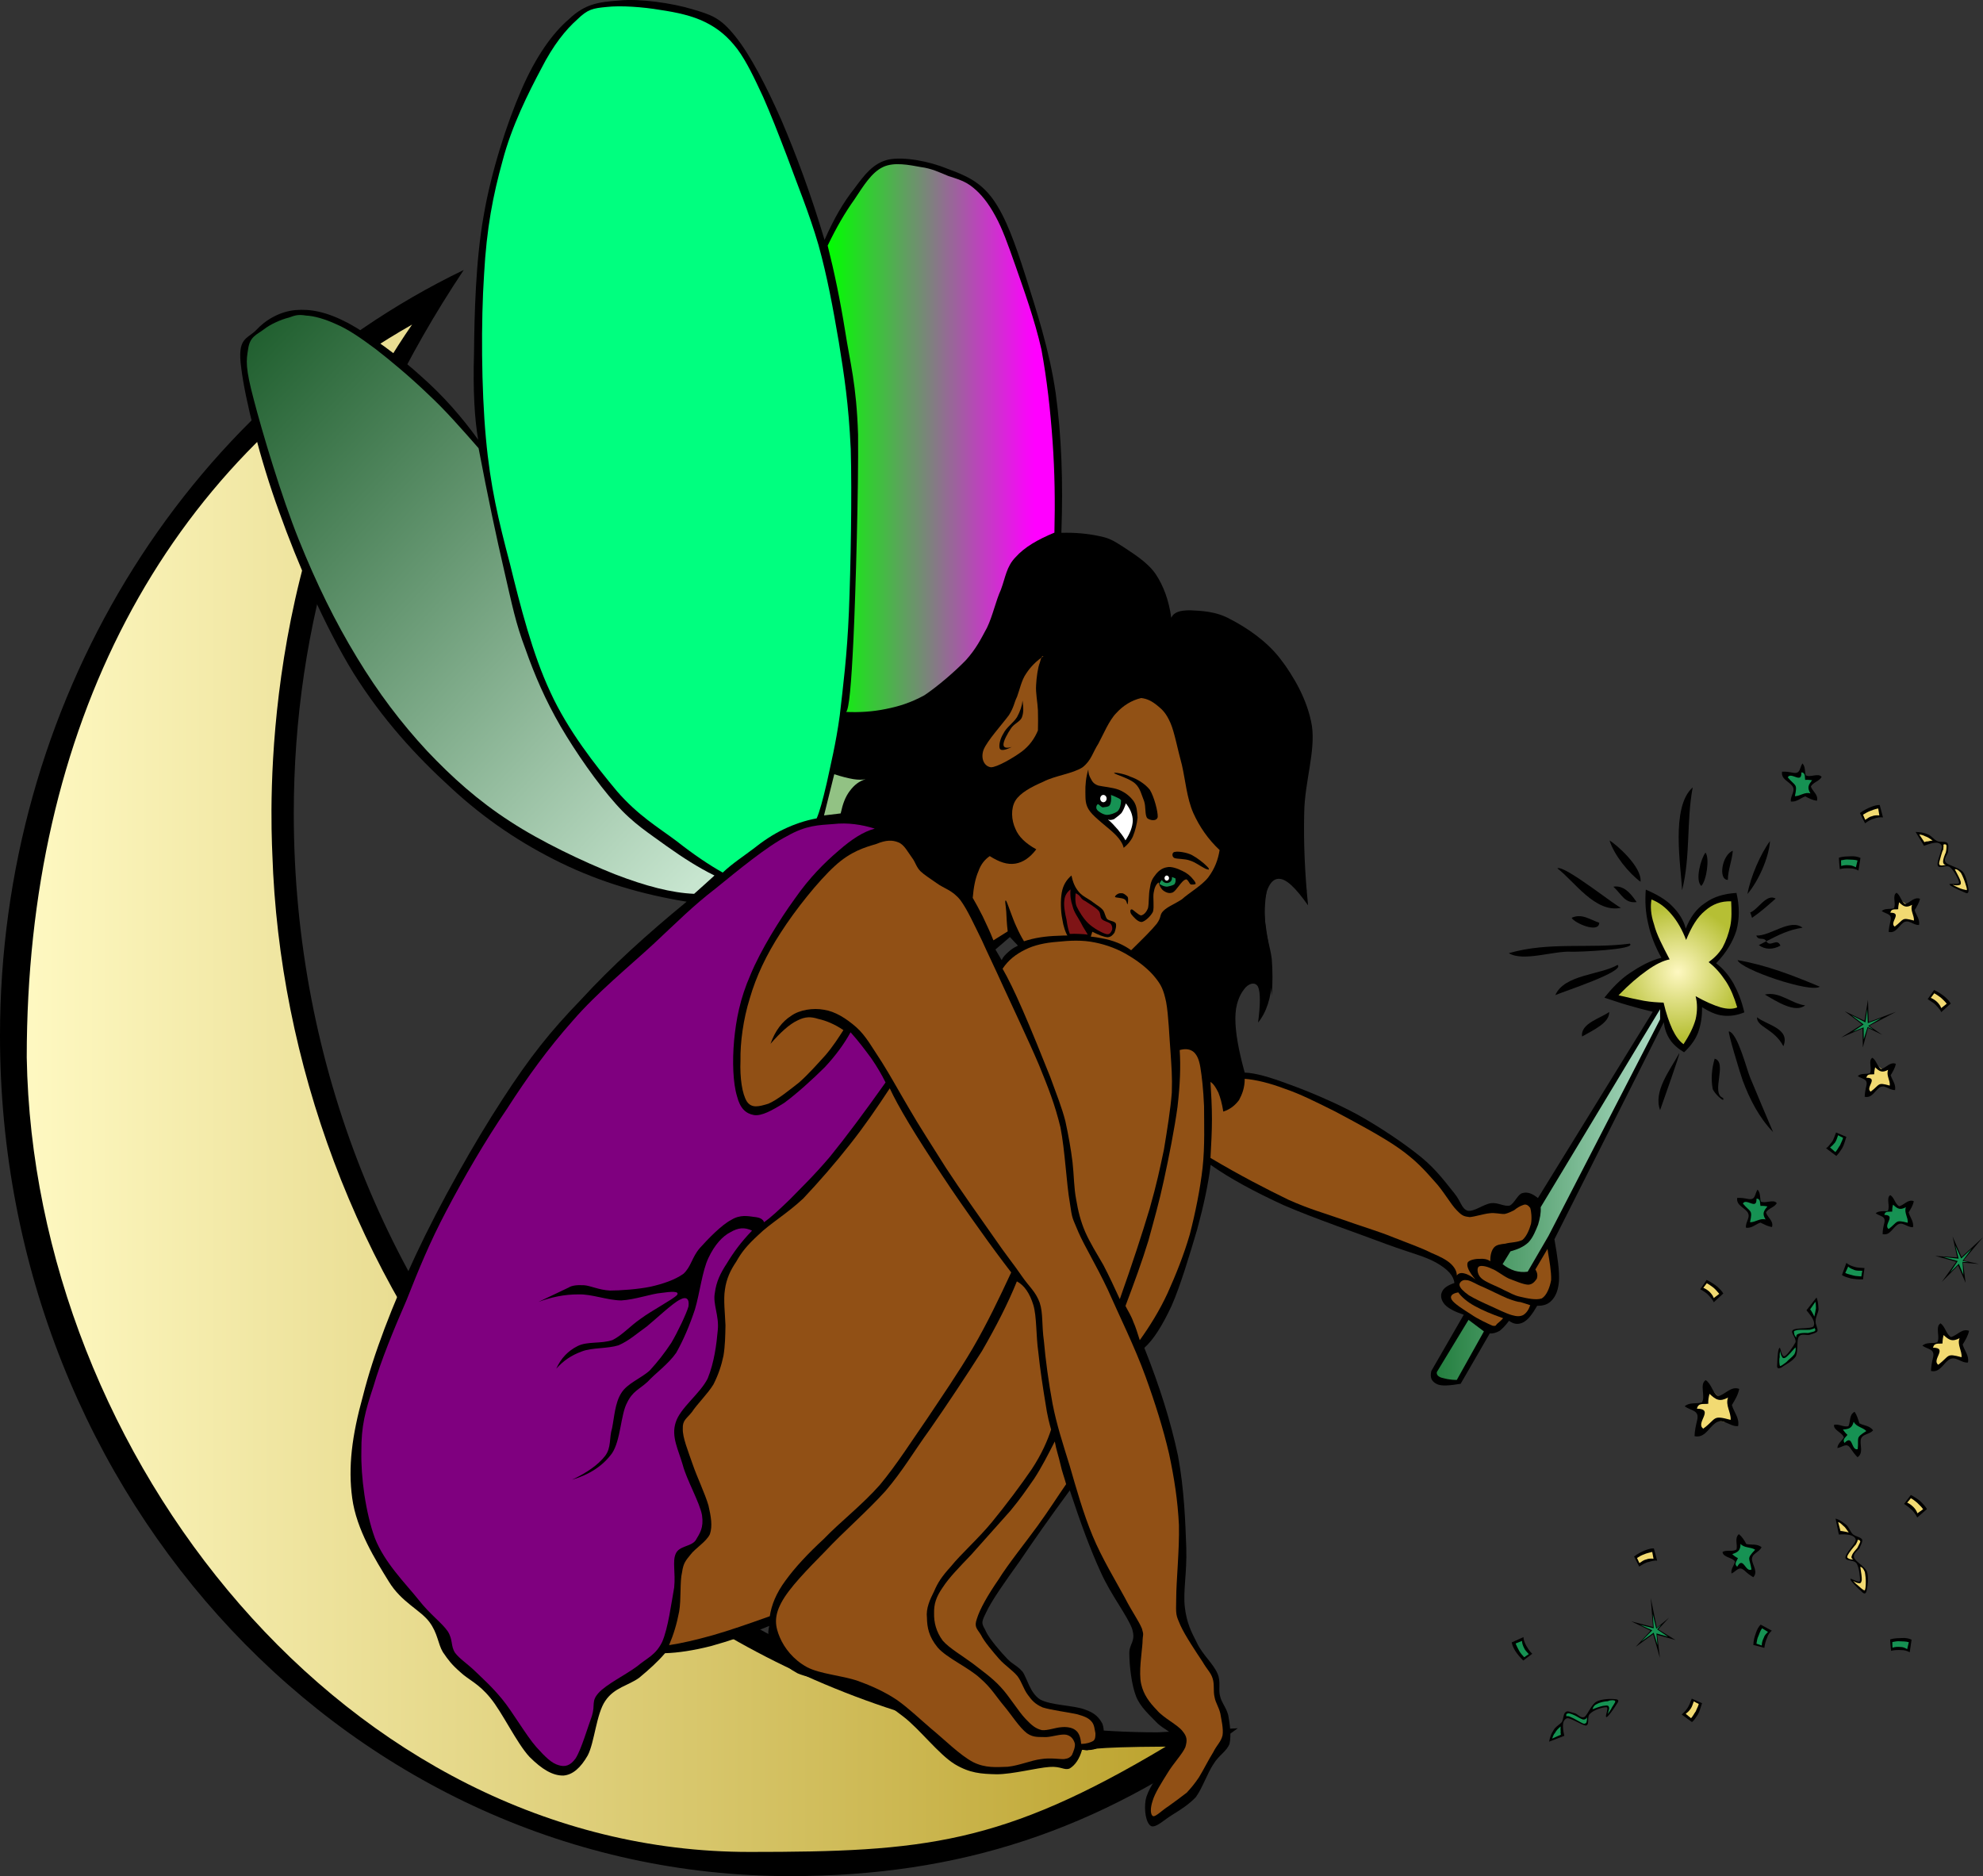
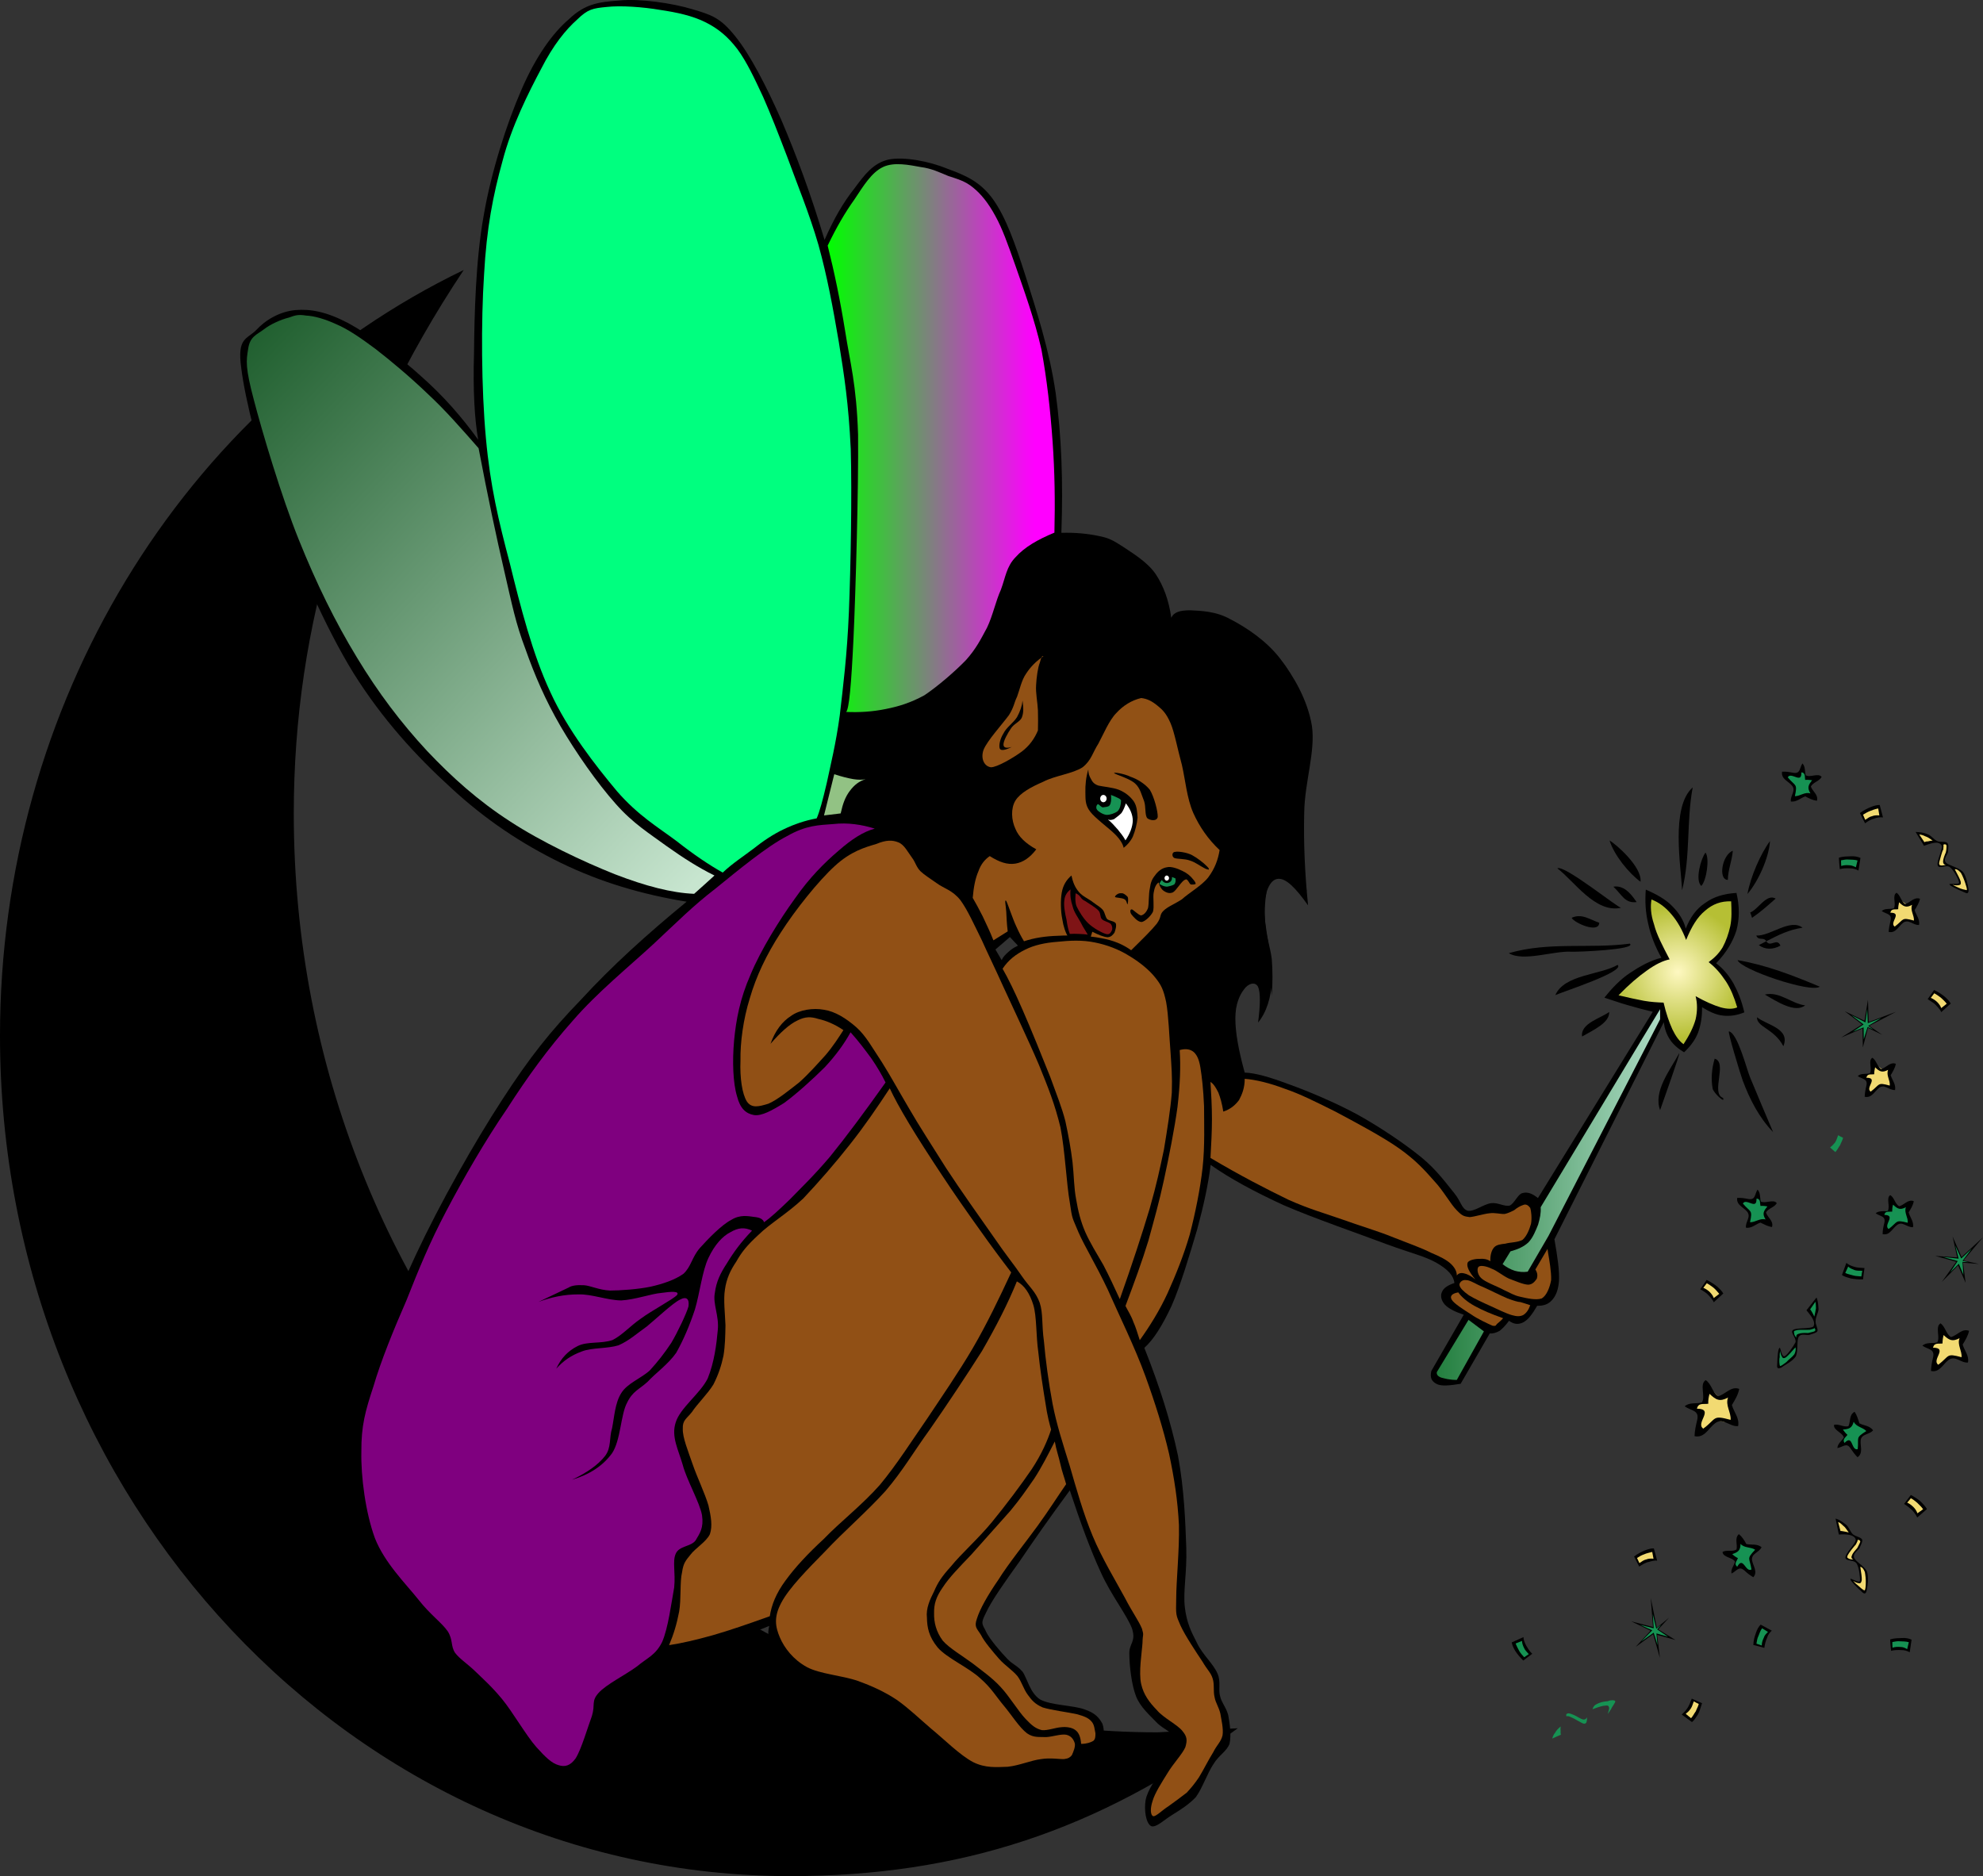
<svg xmlns="http://www.w3.org/2000/svg" width="389.772" height="368.747">
  <rect width="100%" height="100%" fill="#333333" stroke="none" />
  <title>penmanship</title>
  <defs>
    <linearGradient x1="-0" y1="0.5" x2="1" y2="0.5" id="XMLID_9_">
      <stop offset="0" id="stop22" stop-color="#fef8c1" />
      <stop offset="1" id="stop24" stop-color="#bda430" />
    </linearGradient>
    <linearGradient x1="0.901" y1="1.031" x2="0.031" y2="0.028" id="XMLID_14_">
      <stop offset="0" id="stop143" stop-color="#c7e5cf" />
      <stop offset="1" id="stop145" stop-color="#216030" />
    </linearGradient>
    <radialGradient cx="329.796" cy="191.015" r="13.005" id="XMLID_15_" gradientUnits="userSpaceOnUse">
      <stop offset="0" id="stop150" stop-color="#fef8c1" />
      <stop offset="1" id="stop152" stop-color="#b6bf34" />
    </radialGradient>
    <linearGradient x1="-0" y1="0.5" x2="1" y2="0.5" id="XMLID_16_">
      <stop offset="0" id="stop157" stop-color="#237f3f" />
      <stop offset="1" id="stop159" stop-color="#addbc4" />
    </linearGradient>
    <linearGradient id="svg_1">
      <stop stop-color="#00ff00" offset="0" />
      <stop stop-color="#ff00ff" offset="0.91" />
    </linearGradient>
  </defs>
  <g>
    <title>Layer 1</title>
    <polygon points="381.456,261.25 381.348,263.663 379.296,264.563 380.592,265.823 380.304,269.17 383.328,266.723 386.208,266.975 385.417,264.059 386.064,262.079 383.508,263.015 381.456,261.25" id="polygon5" fill-rule="evenodd" fill="#f2da72" />
    <polygon points="339.624,305.135 341.46,304.775 341.892,302.579 343.116,303.947 345.816,304.343 344.16,305.891 344.736,309.382 342.288,307.943 340.704,308.555 341.28,306.359 339.624,305.135" id="polygon7" fill-rule="evenodd" fill="#169253" />
    <polygon points="361.836,280.619 363.78,280.403 364.752,278.531 365.364,280.258 367.704,281.231 365.688,282.347 365.22,285.515 363.42,283.787 361.476,284.147 362.736,282.059 361.836,280.619" id="polygon9" fill-rule="evenodd" fill="#169253" />
    <polygon points="335.484,272.195 335.268,275.651 332.496,276.191 334.656,277.775 333.684,281.591 337.249,279.179 340.92,279.791 339.876,275.867 341.136,273.239 338.04,274.823 335.484,272.195" id="polygon11" fill-rule="evenodd" fill="#f2da72" />
    <polygon points="370.692,239.183 370.656,242.135 373.14,240.371 375.48,240.731 374.616,238.031 375.3,236.591 373.176,237.311 371.628,235.907 371.376,237.743 369.972,238.247 370.692,239.183" id="polygon13" fill-rule="evenodd" fill="#169253" />
    <polygon points="344.88,236.015 341.964,236.195 343.908,238.571 343.728,240.911 346.356,239.831 347.833,240.407 346.968,238.355 348.228,236.699 346.356,236.591 345.78,235.223 344.88,236.015" id="polygon15" fill-rule="evenodd" fill="#169253" />
    <polygon points="367.92,208.763 367.92,210.922 365.868,211.607 367.236,212.291 366.948,215.207 369.612,213.371 372.24,213.767 371.448,210.995 371.952,209.447 370.188,210.311 367.92,208.763" id="polygon17" fill-rule="evenodd" fill="#f2da72" />
    <path d="m91.152,53.063c-55.512,26.784 -91.152,85.645 -91.152,150.479c0,91.225 69.516,165.204 155.304,165.204c33.336,0 60.516,-8.964 87.983,-29.052l0,0l-0.071,0l0,0c-5.221,0.252 -10.44,0.504 -15.696,0.792c-93.78,0 -169.776,-80.892 -169.776,-180.611c0,-36.648 10.476,-72.396 33.408,-106.812l0,0z" id="path19" fill-rule="evenodd" />
-     <path d="m81,63.792c-48.924,27.827 -75.744,79.199 -75.744,144.035c1.332,78.444 63,156.24 142.128,156.168c34.164,0 49.571,-1.439 81.756,-20.7c-15.48,0.072 -15.408,0.721 -15.408,0.721c-99.864,-9.973 -157.536,-94.824 -160.2,-176.112c-0.324,-7.849 -2.7,-60.625 27.468,-104.112l0,0l0,0z" id="path26" fill-rule="evenodd" fill="url(#XMLID_9_)" />
    <path d="m230.22,121.427c-0.468,-3.456 -1.548,-6.336 -3.097,-8.641c-1.691,-2.411 -4.535,-4.067 -6.443,-5.363c-1.944,-1.261 -2.844,-1.729 -4.788,-2.088c-2.052,-0.433 -4.428,-0.685 -7.272,-0.612l0,0c0.36,-9.972 0.036,-18.972 -1.115,-27.432c-1.225,-8.532 -3.889,-16.561 -5.904,-22.969c-2.052,-6.443 -3.924,-11.7 -6.444,-15.191c-2.592,-3.564 -5.58,-4.717 -8.964,-5.977c-3.492,-1.439 -8.496,-2.412 -11.52,-1.8c-3.024,0.684 -4.716,2.952 -6.732,5.688c-2.124,2.663 -4.032,5.903 -5.868,10.115l0,0c-2.736,-9.18 -5.616,-16.812 -8.496,-23.58c-3.024,-6.804 -6.084,-12.743 -9.036,-16.416c-2.952,-3.708 -4.716,-4.248 -8.496,-5.363c-3.96,-1.188 -10.332,-2.124 -14.4,-1.692c-4.068,0.288 -6.696,0.685 -9.828,3.672c-3.276,2.809 -6.516,7.38 -9.324,13.86c-2.844,6.516 -5.976,16.164 -7.452,24.912c-1.548,8.676 -1.8,19.403 -1.872,26.892c-0.216,7.309 0.108,12.924 0.828,16.992l0,0c-3.276,-4.536 -6.876,-8.64 -11.196,-12.456c-4.32,-3.96 -10.26,-8.244 -14.364,-10.476c-4.248,-2.232 -7.38,-2.809 -10.368,-2.557c-3.132,0.288 -5.94,1.98 -7.74,3.96c-1.8,1.801 -3.744,1.44 -2.916,7.38c0.72,6.049 3.708,18.072 7.452,28.297c3.6,10.079 8.928,22.464 14.616,31.716c5.688,9.071 12.276,16.271 19.188,22.571c6.732,6.229 13.824,10.944 21.564,14.725c7.776,3.78 15.876,6.191 24.732,7.632l0,0c-7.848,6.444 -14.724,12.672 -20.772,19.26c-6.12,6.336 -10.008,11.232 -15.408,19.548c-5.544,8.496 -12.384,20.628 -17.028,30.564c-4.608,9.828 -8.352,19.584 -10.404,27.72c-2.196,7.884 -2.952,14.04 -2.124,20.124c0.828,6.192 4.572,12.168 7.2,16.416c2.484,4.068 6.156,5.544 7.956,7.92c1.692,2.268 1.656,4.248 2.664,5.94c1.08,1.584 1.728,2.447 3.456,3.96c1.512,1.439 3.564,2.195 5.868,5.04c2.34,2.808 5.184,8.892 7.704,11.592c2.484,2.483 4.572,3.708 6.66,3.672c1.836,-0.145 3.384,-1.512 4.788,-3.96c1.332,-2.556 1.692,-8.208 3.456,-10.729c1.764,-2.628 4.536,-2.987 6.66,-4.535c1.944,-1.62 3.636,-3.133 5.076,-4.824l0,0c2.556,-0.072 5.616,-0.54 9.036,-1.404c3.456,-0.972 7.128,-2.16 11.448,-3.96l0,0c-0.396,1.476 -0.18,2.88 0.792,4.5c0.864,1.656 1.944,3.312 4.788,4.824c2.736,1.188 8.496,1.728 11.988,3.132c3.456,1.332 5.508,2.844 8.784,5.364c3.204,2.447 6.948,7.416 10.116,9.359c2.952,1.765 5.148,1.908 8.244,1.98c3.097,0 7.849,-1.26 10.368,-1.44c2.269,-0.18 2.952,0.756 3.996,0.288c1.008,-0.611 1.908,-1.836 2.412,-3.672l0,0c1.8,0.216 2.988,-0.072 3.708,-0.864c0.612,-1.008 0.756,-3.023 0.288,-4.248c-0.648,-1.188 -1.44,-2.124 -3.492,-2.808c-2.196,-0.828 -6.696,-0.792 -8.784,-1.98c-1.979,-1.296 -2.52,-4.176 -3.42,-5.436c-1.151,-1.296 -1.764,-1.296 -2.952,-2.484c-1.26,-1.296 -3.492,-3.888 -4.176,-5.292c-0.684,-1.548 -1.26,-1.512 -0.072,-3.779c1.08,-2.376 3.816,-6.229 6.66,-10.188c2.7,-3.996 5.977,-8.676 9.828,-13.896l0,0c2.088,6.3 3.996,11.556 6.12,16.164c2.016,4.464 5.076,8.279 6.12,11.016c0.828,2.664 -0.648,2.844 -0.54,5.112c0.036,2.231 0.432,5.939 1.332,8.208c0.828,2.088 2.628,3.636 3.996,5.075c1.368,1.44 3.672,2.124 3.996,3.708c0.144,1.513 -1.98,3.349 -2.916,5.364c-1.08,1.944 -2.845,4.248 -3.204,6.229c-0.324,1.907 0.036,4.536 1.08,5.111c0.972,0.396 2.664,-1.332 4.248,-2.268c1.439,-0.9 3.096,-1.908 4.536,-3.42c1.296,-1.764 2.268,-4.716 3.456,-6.48c1.079,-1.8 2.592,-2.483 3.168,-3.996c0.396,-1.728 0.035,-4.067 -0.252,-5.651c-0.396,-1.512 -1.297,-2.412 -1.584,-3.672c-0.433,-1.368 0.216,-2.88 -0.54,-4.536c-0.828,-1.908 -2.952,-3.708 -3.996,-5.94c-1.152,-2.231 -2.053,-3.996 -2.412,-7.092c-0.36,-3.168 0.432,-6.66 0.288,-11.592c-0.181,-5.076 -0.396,-11.484 -1.62,-18.108c-1.404,-6.624 -3.564,-13.572 -6.624,-21.24l0,0c1.8,-1.619 3.527,-4.355 5.328,-8.207c1.764,-3.961 3.672,-10.404 5.04,-15.013c1.26,-4.644 2.195,-8.892 2.664,-12.744l0,0c3.779,2.664 8.567,5.257 14.363,7.92c5.796,2.521 15.084,5.725 20.232,7.668c4.932,1.801 7.56,2.376 9.828,3.673c2.231,1.296 3.348,2.52 3.492,3.96l0,0c-1.261,0.396 -2.16,1.008 -2.412,1.691c-0.396,0.685 -0.217,1.729 0.54,2.557c0.72,0.756 1.907,1.367 3.708,1.979l0,0l-6.372,11.052l0,0c-0.324,1.332 0.071,2.053 1.044,2.557c0.899,0.468 2.52,0.323 4.716,-0.036l0,0l5.724,-9.9l0,0c0.612,0.072 1.261,-0.144 1.944,-0.504c0.576,-0.468 1.188,-1.08 1.836,-1.979l0,0c0.972,0.684 1.764,0.792 2.772,0.323c0.972,-0.504 1.764,-1.548 2.771,-3.275l0,0c1.224,0.036 2.196,-0.288 2.916,-1.116c0.72,-0.792 1.224,-1.908 1.368,-3.78c0.107,-1.979 -0.288,-4.752 -0.9,-8.172l0,0l21.492,-42.66l0,0c0.18,1.332 0.54,2.376 1.225,3.42c0.647,0.973 1.619,1.801 2.771,2.484l0,0c1.224,-1.152 2.196,-2.412 2.772,-3.924c0.54,-1.548 0.792,-3.096 0.756,-4.933l0,0c1.439,0.864 2.7,1.513 4.176,1.656c1.404,0.145 2.736,-0.072 4.14,-0.647l0,0c-0.54,-2.305 -1.26,-4.068 -2.16,-5.725c-0.972,-1.656 -2.052,-2.916 -3.384,-3.924l0,0c1.944,-2.016 3.276,-4.176 3.996,-6.479c0.612,-2.305 0.612,-4.752 0,-7.344l0,0c-2.448,0.144 -4.5,0.756 -6.156,1.979c-1.728,1.116 -2.951,2.844 -3.815,5.04l0,0c-0.396,-1.656 -1.404,-3.168 -2.628,-4.392c-1.261,-1.332 -3.132,-2.376 -5.221,-3.276l0,0c-0.18,2.196 -0.071,4.428 0.469,6.696c0.468,2.195 1.332,4.428 2.592,6.695l0,0c-2.269,0.576 -4.212,1.692 -6.12,2.952c-1.872,1.224 -3.564,2.988 -5.076,4.896l0,0c1.512,0.469 2.952,1.009 4.608,1.477c1.62,0.468 3.204,0.9 4.896,1.296l0,0l-22.571,36.612l0,0c-1.152,-0.937 -2.124,-1.26 -3.061,-0.973c-0.899,0.217 -1.584,2.053 -2.483,2.448c-1.08,0.252 -2.305,-0.647 -3.673,-0.468c-1.548,0.216 -3.312,1.728 -4.607,1.476c-1.225,-0.432 -1.225,-1.728 -2.628,-3.456c-1.513,-1.836 -3.385,-4.5 -6.444,-7.02c-3.312,-2.7 -8.063,-5.904 -12.456,-8.352c-4.428,-2.412 -10.008,-4.753 -13.68,-6.049c-3.816,-1.439 -6.552,-2.195 -8.604,-2.268l0,0c-1.224,-4.428 -1.836,-7.92 -1.836,-10.62c-0.036,-2.808 0.9,-4.716 1.692,-5.724c0.756,-1.116 2.196,-1.656 2.771,-0.504c0.469,1.079 0.469,3.42 0,7.02l0,0c1.62,-1.98 2.593,-4.86 2.772,-8.64c0.072,-3.889 -1.692,-10.8 -1.548,-14.076c0.144,-3.384 1.296,-5.508 2.771,-5.544c1.477,-0.072 3.276,1.62 5.832,5.22l0,0c-0.647,-6.443 -0.899,-12.312 -0.756,-18.288c0.108,-6.012 2.232,-11.951 1.512,-16.991c-0.863,-5.148 -3.6,-9.757 -6.264,-13.248c-2.771,-3.564 -6.696,-6.12 -9.684,-7.668c-2.952,-1.692 -6.12,-1.692 -7.992,-1.801c-2.015,0.002 -3.203,0.362 -3.707,1.478l0,0zm-30.132,64.44l-1.584,-1.691l-2.845,2.447l1.225,2.088l0,0c0.288,-0.647 0.72,-1.079 1.296,-1.584c0.576,-0.541 1.08,-0.864 1.908,-1.26l0,0z" id="path28" fill-rule="evenodd" fill="black" />
    <path d="m229.996,123.479c-0.071,-2.736 -0.504,-5.04 -1.439,-7.2c-0.972,-2.124 -2.34,-3.96 -4.104,-5.508c-2.016,-1.728 -4.571,-3.24 -7.128,-3.996c-2.592,-0.792 -5.544,-1.008 -8.027,-0.359c-2.521,0.539 -4.896,0.756 -7.128,4.14c-2.448,3.492 -4.177,11.628 -7.128,16.344c-2.988,4.572 -7.236,8.424 -10.512,10.98c-3.348,2.412 -6.444,2.916 -9.288,3.6c-2.916,0.576 -5.652,0.468 -8.208,-0.18l0,0c-0.144,1.476 -0.432,2.88 -0.72,4.355c-0.36,1.368 -0.72,2.809 -1.224,4.177l0,0c0.432,0.575 1.44,1.079 3.024,1.512c1.584,0.324 3.528,0.576 6.228,0.756l0,0c-1.908,0.972 -3.456,1.979 -4.644,3.42c-1.296,1.332 -2.052,2.916 -2.664,4.752l0,0c3.528,0.288 6.3,0.972 8.748,1.908c2.34,0.899 3.744,2.16 5.328,3.78c1.44,1.476 1.98,3.852 3.42,5.327c1.368,1.368 3.564,2.341 4.788,3.204c1.116,0.828 1.836,1.404 2.16,1.729l0,0c-0.216,-2.088 0.072,-3.924 0.72,-5.508c0.612,-1.692 1.728,-2.952 3.204,-4.177l0,0c2.017,1.152 3.528,1.836 4.824,1.908c1.188,0 2.016,-0.468 2.484,-1.548l0,0c-2.881,-1.512 -4.248,-3.276 -4.645,-5.292c-0.432,-2.196 1.008,-5.076 2.664,-6.84c1.728,-1.764 4.968,-2.448 7.344,-3.42c2.269,-1.008 4.176,-1.44 5.868,-2.844c1.477,-1.62 2.232,-4.536 3.384,-6.265c1.009,-1.764 2.088,-3.096 3.385,-4.14c1.296,-1.116 2.735,-1.836 4.464,-2.304l0,0c2.88,0.647 5.184,2.34 6.768,4.932c1.584,2.556 1.656,7.164 2.7,10.62c0.936,3.492 1.62,7.2 3.023,9.864c1.297,2.447 2.952,4.212 4.969,5.147l0,0c-1.404,3.708 -3.061,6.624 -4.969,8.892c-1.943,2.196 -5.292,3.204 -6.588,4.572c-1.439,1.296 -0.792,2.269 -1.8,3.601c-1.08,1.331 -2.628,2.735 -4.644,4.355l0,0c2.124,1.044 3.744,2.556 5.004,4.536c1.116,1.943 1.836,4.752 2.304,7.02c0.36,2.088 0.612,3.996 0.36,5.725l0,0c1.655,-0.36 3.023,-0.145 4.104,0.936c1.008,1.044 1.729,2.7 2.16,5.112l0,0c1.188,0.036 1.98,0.54 2.664,1.512c0.612,1.008 0.972,2.269 1.08,4.176l0,0c1.332,-1.439 1.944,-2.987 2.124,-4.932c0.036,-1.944 -1.188,-4.104 -1.44,-6.624c-0.359,-2.52 -0.359,-6.229 0,-8.352c0.324,-2.232 1.332,-3.708 2.341,-4.572c0.936,-0.864 2.52,-1.188 3.384,-0.54c0.72,0.612 1.188,1.8 1.26,3.96l0,0c0.18,-2.592 0.18,-4.86 0,-7.2c-0.288,-2.34 -1.08,-4.5 -1.26,-6.624c-0.216,-2.16 -0.108,-4.752 0.18,-6.264c0.144,-1.692 0.432,-2.736 1.26,-3.42c0.721,-0.756 2.412,-1.44 3.564,-0.937c1.151,0.54 2.124,1.765 3.204,3.96l0,0c-1.044,-2.447 -1.584,-5.363 -1.62,-8.892c-0.036,-3.708 0.756,-8.28 1.26,-12.168c0.324,-3.78 1.656,-6.948 1.08,-10.62c-0.648,-3.96 -2.7,-8.928 -4.644,-12.132c-2.196,-3.276 -4.824,-5.184 -7.309,-6.84c-2.448,-1.62 -5.004,-2.628 -6.983,-3.024c-2.017,-0.468 -3.78,-0.468 -5.148,0c-1.478,0.362 -2.666,0.866 -3.566,1.91l0,0z" id="path35" fill-rule="evenodd" fill="#000000" />
    <path d="m203.148,147.743c0.685,-0.396 1.26,-1.115 1.584,-2.447c0.324,-1.477 0.504,-3.204 0.54,-5.328c-0.144,-2.196 -0.972,-4.716 -0.54,-7.021c0.396,-2.34 1.512,-4.607 3.204,-6.804l0,0c-3.096,1.62 -5.364,3.24 -6.948,5.292c-1.62,1.98 -1.728,4.32 -2.664,6.444c-1.151,1.979 -2.231,3.491 -3.384,5.508c-1.188,1.944 -3.276,4.68 -3.204,6.264c0,1.477 2.052,2.88 3.924,2.664c1.836,-0.36 4.428,-1.836 7.488,-4.572l0,0z" id="path37" fill-rule="evenodd" />
    <path d="m204.012,143.567c0.036,-1.224 0.036,-2.448 0,-3.96c-0.072,-1.548 -0.468,-3.42 -0.36,-4.932c0.072,-1.548 0.36,-3.528 0.72,-4.393c0.288,-1.008 0.396,-1.439 0.721,-1.296l0,0c-1.404,0.937 -2.484,2.017 -3.384,3.384c-0.937,1.332 -1.261,3.133 -1.801,4.572c-0.611,1.225 -0.54,1.908 -1.584,3.601c-1.26,1.728 -4.32,5.075 -5.004,6.84c-0.612,1.728 0.144,3.239 1.44,3.42c1.188,0.036 4.5,-1.908 6.048,-3.061c1.584,-1.187 2.556,-2.627 3.204,-4.175l0,0z" id="path39" fill-rule="evenodd" fill="#915115" />
    <path d="m200.988,137.699c-0.107,1.044 -0.468,2.124 -1.08,3.24c-0.684,1.116 -2.124,2.052 -2.664,3.204c-0.684,1.08 -0.972,2.412 -0.72,3.024c0.216,0.396 1.044,0.323 2.34,-0.36l0,0c-1.044,0.324 -1.584,0.144 -1.62,-0.396c-0.071,-0.72 0.828,-2.304 1.44,-3.203c0.576,-0.937 1.656,-1.261 2.124,-2.089c0.432,-1.008 0.36,-2.016 0.18,-3.42l0,0z" id="path41" fill-rule="evenodd" />
    <path d="m233.964,124.235c2.699,-0.072 5.256,0.648 7.668,2.448c2.34,1.62 5.328,4.284 6.624,7.992c1.188,3.852 0.323,9.684 0.899,14.58c0.54,4.644 1.261,9.18 2.305,13.464l0,0c-1.188,-4.104 -2.089,-8.316 -2.845,-13.068c-0.828,-4.824 -0.504,-11.556 -1.8,-15.191c-1.332,-3.744 -3.996,-4.933 -6.048,-6.624c-2.195,-1.765 -4.463,-2.917 -6.803,-3.601l0,0z" id="path43" fill-rule="evenodd" />
    <path d="m232.74,130.103c2.952,0.54 5.221,2.52 6.948,6.084c1.548,3.528 2.016,10.836 3.204,14.976c1.188,4.104 2.664,7.021 4.284,9.288l0,0c-1.26,-3.384 -2.413,-6.912 -3.564,-11.376c-1.151,-4.464 -1.439,-11.376 -3.204,-14.615c-1.836,-3.205 -4.392,-4.609 -7.668,-4.357l0,0z" id="path45" fill-rule="evenodd" fill="black" />
    <path d="m244.152,163.115c-0.107,-0.468 -3.708,-6.588 -4.824,-9.468c-1.08,-2.988 -1.332,-6.876 -1.584,-7.776c-0.359,-0.863 -0.863,0.648 -0.54,2.448c0.217,1.729 0.973,5.4 2.124,7.956c1.152,2.412 4.752,7.236 4.824,6.84l0,0z" id="path47" fill-rule="evenodd" />
    <path d="m245.376,174.131c-0.505,2.124 -0.721,4.284 -0.505,6.624c0.145,2.34 0.721,4.607 1.584,7.199l0,0c-1.115,-2.448 -1.979,-4.607 -2.304,-6.623c-0.359,-2.124 -0.359,-4.284 0,-5.509c0.217,-1.187 0.577,-1.799 1.225,-1.691l0,0z" id="path49" fill-rule="evenodd" />
    <path d="m239.688,177.731c0.072,1.944 -0.54,4.032 -1.979,6.264c-1.513,2.196 -3.673,4.536 -6.769,7.021l0,0c3.096,-3.132 5.256,-5.796 6.769,-7.992c1.439,-2.232 2.051,-3.997 1.979,-5.293l0,0z" id="path51" fill-rule="evenodd" />
    <path d="m239.868,189.863c-1.367,2.736 -2.376,5.22 -3.023,7.596c-0.721,2.305 -1.08,4.5 -1.08,6.444l0,0c-0.468,-2.808 -0.468,-5.076 0,-7.2c0.432,-2.231 1.872,-4.104 2.664,-5.328c0.683,-1.188 1.115,-1.692 1.439,-1.512l0,0z" id="path53" fill-rule="evenodd" />
    <path d="m225.072,127.655c-1.403,-2.088 -2.952,-3.312 -4.644,-3.815c-1.8,-0.54 -3.456,-0.288 -5.544,0.756c-2.124,1.008 -4.5,2.736 -7.128,5.328l0,0c3.42,-2.592 6.228,-4.284 8.567,-4.933c2.232,-0.792 3.637,0.252 5.185,0.756c1.44,0.396 2.628,1.08 3.564,1.908l0,0z" id="path55" fill-rule="evenodd" fill="black" />
    <path d="m222.912,132.947c-0.899,-1.115 -2.268,-1.655 -4.104,-1.332c-2.016,0.181 -4.428,0.433 -6.948,2.845c-2.52,2.483 -5.04,6.155 -7.848,11.592l0,0c2.556,-5.076 5.364,-8.641 8.567,-10.836c3.097,-2.305 6.589,-2.881 10.333,-2.269l0,0z" id="path57" fill-rule="evenodd" />
    <path d="m193.68,154.583c-2.304,2.628 -4.104,5.111 -5.544,7.596c-1.476,2.483 -2.484,4.788 -3.024,7.2l0,0c0.396,-3.78 1.152,-6.876 2.664,-9.288c1.476,-2.52 3.312,-4.356 5.904,-5.508l0,0z" id="path59" fill-rule="evenodd" />
    <path d="m186.732,152.675c-2.844,1.151 -5.148,2.376 -7.308,3.815c-2.196,1.44 -3.852,2.916 -5.364,4.717l0,0c3.708,-2.521 6.624,-4.429 8.748,-5.868c2.088,-1.512 3.348,-2.268 3.924,-2.664l0,0z" id="path61" fill-rule="evenodd" />
    <path d="m195.804,135.035c-2.952,4.141 -6.264,7.381 -9.792,9.864c-3.708,2.448 -8.172,4.284 -11.592,4.933c-3.42,0.539 -6.084,0.035 -8.388,-1.513l0,0c1.656,0.864 4.032,1.044 7.128,0.396c3.096,-0.721 7.596,-2.088 11.412,-4.393c3.816,-2.303 7.416,-5.399 11.232,-9.287l0,0z" id="path63" fill-rule="evenodd" />
    <path d="m191.016,136.943c-3.276,2.88 -6.3,4.968 -8.928,6.265c-2.772,1.296 -5.004,1.691 -7.128,1.331l0,0c3.24,-0.827 6.264,-1.8 8.928,-3.06c2.736,-1.368 4.932,-2.736 7.128,-4.536l0,0z" id="path65" fill-rule="evenodd" />
    <path d="m201.708,119.663c2.124,-3.239 4.212,-5.292 6.407,-6.443c2.196,-1.26 3.889,-1.332 6.444,-0.36c2.376,1.044 5.04,3.204 7.992,6.624l0,0c-3.42,-3.204 -6.444,-5.112 -9.072,-5.868c-2.7,-0.72 -4.86,0.181 -6.768,1.332c-2.015,0.971 -3.635,2.591 -5.003,4.715l0,0z" id="path67" fill-rule="evenodd" />
    <path d="m171.936,162.863c-2.52,-0.792 -5.328,-1.224 -8.136,-0.899c-2.844,0.216 -5.328,0.216 -9.108,2.376c-3.996,2.052 -9.648,6.731 -14.04,10.296c-4.536,3.492 -7.452,6.479 -12.204,10.907c-4.788,4.429 -11.052,9.504 -15.876,15.084c-4.824,5.437 -8.856,10.98 -12.924,17.316c-4.32,6.3 -8.568,13.68 -11.916,20.052c-3.348,6.336 -5.508,11.7 -7.848,17.604c-2.52,5.76 -5.004,11.844 -6.48,16.884c-1.62,4.896 -2.412,7.776 -2.376,12.816c-0.108,5.004 0.828,12.023 2.664,17.027c1.908,4.86 6.012,8.893 8.568,12.096c2.34,2.988 4.536,4.465 5.76,6.229c1.044,1.692 0.54,2.808 1.404,4.176c0.9,1.225 2.484,2.196 4.068,3.744c1.548,1.512 3.096,2.844 5.184,5.364c2.052,2.483 4.752,7.2 6.732,9.432c1.8,2.016 3.06,3.204 4.356,3.564c1.224,0.396 2.304,0.18 3.384,-1.332c1.116,-1.765 2.376,-6.12 3.204,-8.353c0.684,-2.268 -0.18,-2.844 1.296,-4.5c1.512,-1.691 5.328,-3.563 7.56,-5.22c2.124,-1.764 3.636,-2.196 4.932,-4.788c1.188,-2.664 1.836,-7.812 2.376,-10.728c0.288,-2.916 -0.36,-5.112 0.288,-6.589c0.648,-1.619 3.024,-1.403 3.924,-2.663c0.828,-1.404 1.62,-2.448 1.26,-4.933c-0.432,-2.483 -2.988,-6.876 -3.78,-9.864c-0.864,-3.023 -2.304,-5.579 -1.404,-8.352c0.828,-2.844 4.824,-5.688 6.3,-8.676c1.296,-3.204 1.728,-6.696 1.98,-9.504c0.288,-2.845 -1.008,-5.148 -0.576,-7.309c0.288,-2.231 1.08,-3.852 2.376,-5.832c1.26,-2.088 2.772,-4.176 4.932,-6.407l0,0c-1.476,-0.721 -2.736,-0.576 -4.212,0.287c-1.584,0.792 -3.132,2.484 -4.356,5.076c-1.224,2.557 -1.692,6.912 -2.664,10.152c-1.044,3.132 -2.268,6.012 -3.672,8.496c-1.584,2.268 -4.104,4.032 -5.616,5.688c-1.692,1.548 -2.952,1.836 -4.068,4.177c-1.224,2.304 -1.224,7.308 -2.916,9.863c-1.836,2.521 -4.464,4.212 -7.884,5.221l0,0c2.988,-1.404 5.148,-2.952 6.48,-4.645c1.296,-1.692 0.792,-3.528 1.404,-5.508c0.432,-2.16 0.576,-4.968 1.8,-6.876c1.188,-1.944 3.888,-2.88 5.616,-4.464c1.584,-1.729 2.844,-3.349 4.212,-5.4c1.26,-2.124 2.988,-5.76 3.384,-7.164c0.216,-1.476 -0.396,-2.052 -1.692,-1.332c-1.368,0.648 -4.536,3.636 -6.444,5.221c-2.124,1.512 -3.492,2.808 -5.616,3.743c-2.196,0.685 -5.184,0.433 -7.164,1.188c-2.16,0.792 -3.672,1.836 -5.076,3.42l0,0c0.936,-2.088 2.34,-3.528 4.212,-4.464c1.944,-0.973 4.608,-0.396 6.876,-1.188c1.908,-0.972 3.42,-2.735 5.508,-4.176c2.124,-1.584 6.3,-3.78 7.128,-4.644c0.648,-0.864 -1.296,-0.685 -3.06,-0.433c-1.908,0.145 -5.184,1.332 -7.884,1.477c-2.772,-0.036 -5.76,-1.261 -8.424,-1.188c-2.808,0 -5.292,0.54 -7.848,1.477l0,0l5.904,-2.809l0,0c0.684,-0.432 1.656,-0.54 3.06,-0.468c1.224,0.072 2.916,0.936 5.076,1.044c2.088,0 5.58,-0.252 7.992,-0.756c2.412,-0.54 4.752,-1.332 6.444,-2.521c1.548,-1.403 1.656,-3.239 3.24,-5.075c1.62,-1.801 4.284,-4.572 6.192,-5.544c1.728,-1.08 3.348,-0.721 4.464,-0.576c1.08,0.107 1.692,0.359 1.98,1.044l0,0c1.224,-0.864 2.808,-2.305 5.04,-4.464c2.16,-2.232 4.644,-4.572 7.884,-8.389c3.132,-3.852 6.732,-8.676 10.944,-14.615l0,0c-0.756,-1.549 -1.692,-3.133 -2.808,-4.753c-1.224,-1.655 -2.448,-3.312 -4.068,-5.111l0,0c-1.224,2.231 -2.916,4.572 -5.076,6.876c-2.304,2.304 -5.616,5.292 -7.992,7.02c-2.376,1.477 -4.392,2.593 -5.904,2.376c-1.62,-0.288 -2.736,-1.296 -3.348,-3.708c-0.792,-2.592 -0.936,-6.876 -0.576,-10.907c0.396,-4.141 1.152,-8.244 3.24,-12.996c1.98,-4.788 5.724,-10.836 8.712,-14.94c2.88,-4.14 5.868,-7.092 8.568,-9.396c2.664,-2.338 4.896,-3.742 7.128,-4.354l0,0z" id="path74" fill-rule="evenodd" fill="#7f007f" />
    <path d="m165.78,202.462c-0.972,1.513 -2.052,3.204 -3.528,4.933c-1.476,1.62 -3.384,3.78 -5.184,5.364c-1.98,1.548 -4.32,3.456 -6.048,4.176c-1.872,0.576 -3.276,0.936 -4.212,-0.433c-0.936,-1.476 -1.404,-4.68 -1.26,-8.063c-0.072,-3.456 0.54,-8.136 1.836,-12.24c1.224,-4.248 3.24,-8.532 6.048,-12.852c2.844,-4.464 7.416,-10.188 10.656,-13.14c3.132,-2.881 5.94,-3.673 8.136,-4.32c1.98,-0.828 3.204,-0.792 4.356,-0.324c1.152,0.432 1.908,1.98 2.664,2.988c0.72,0.936 0.828,1.836 1.692,2.7c0.792,0.756 1.872,1.403 3.24,2.376c1.296,0.972 3.06,1.332 4.608,3.312c1.368,1.836 2.772,4.968 4.212,7.884c1.26,2.809 2.34,4.968 4.212,9.108c1.871,4.104 5.039,10.728 7.02,15.407c1.872,4.608 3.096,7.668 4.212,12.24c0.9,4.572 1.188,11.16 1.836,14.76c0.504,3.492 0.468,2.845 1.692,5.832c1.224,2.809 3.456,6.408 5.724,11.196c2.124,4.824 5.437,11.556 7.452,17.136c1.944,5.364 3.492,10.297 4.644,15.229c1.045,4.932 1.692,9.107 1.944,14.04c0.108,4.859 -0.54,10.979 -0.54,14.472c-0.072,3.24 -0.072,3.132 0.828,5.22c0.936,2.053 3.168,5.364 4.356,7.164c0.972,1.656 1.584,2.053 1.979,3.276c0.396,1.188 0.072,2.484 0.396,3.744c0.18,1.008 0.827,1.908 1.115,3.132c0.181,1.188 0.648,2.952 0.433,4.32c-0.324,1.296 -1.08,1.8 -1.836,3.312c-0.864,1.368 -1.944,3.528 -2.809,4.933c-0.936,1.367 -1.403,1.907 -2.376,2.987c-1.188,0.937 -2.447,1.836 -3.636,2.7c-1.152,0.72 -2.412,2.016 -2.952,1.944c-0.612,-0.216 -0.612,-1.584 -0.144,-2.988c0.432,-1.548 1.836,-3.708 2.952,-5.508c1.044,-1.765 2.951,-3.78 3.491,-5.076c0.396,-1.332 0.36,-2.052 -0.54,-3.132c-0.972,-1.296 -3.779,-2.592 -5.075,-4.176c-1.477,-1.513 -2.593,-3.024 -3.061,-5.076c-0.54,-2.305 0.145,-6.3 0.252,-8.101c0.036,-1.872 0.324,-1.367 -0.107,-2.808c-0.612,-1.512 -1.837,-3.132 -3.385,-6.12c-1.691,-3.132 -4.536,-7.812 -6.3,-12.096c-1.836,-4.393 -3.24,-9.396 -4.5,-13.752c-1.368,-4.428 -2.592,-8.137 -3.384,-12.24c-0.792,-4.212 -1.404,-8.892 -1.692,-12.24c-0.468,-3.348 -0.144,-5.508 -0.828,-7.596c-0.827,-2.268 -2.052,-3.096 -3.527,-5.256c-1.512,-2.232 -3.061,-4.068 -5.473,-7.596c-2.627,-3.744 -6.552,-9.253 -9.396,-13.608c-2.772,-4.428 -5.256,-8.208 -7.308,-11.772c-2.124,-3.6 -3.672,-6.443 -5.328,-9.071c-1.872,-2.809 -3.096,-5.148 -5.04,-6.876c-2.016,-1.765 -4.176,-3.097 -6.336,-3.42c-2.124,-0.396 -4.788,0 -6.444,1.188c-1.764,1.116 -3.168,2.952 -4.068,5.508l0,0c1.98,-2.268 3.708,-3.852 5.328,-4.607c1.512,-0.756 2.592,-0.756 4.068,-0.288c1.479,0.322 3.171,1.007 4.935,2.194l0,0z" id="path76" fill-rule="evenodd" fill="#915015" />
    <path d="m197.064,190.403c1.116,-1.692 2.592,-2.844 4.428,-3.744c1.765,-0.899 3.925,-1.368 6.336,-1.548c2.412,-0.252 4.896,-0.396 7.452,0.144c2.305,0.469 4.608,1.332 6.624,2.593c1.944,1.151 3.96,2.735 5.22,4.355c1.116,1.404 1.585,2.34 2.089,4.752c0.468,2.521 0.611,6.732 0.863,9.864c0.181,2.88 0.36,4.68 0.252,7.92c-0.252,3.276 -0.899,7.236 -1.548,11.196c-0.792,3.744 -1.403,6.695 -2.808,11.628c-1.477,4.932 -3.384,10.764 -5.868,17.784l0,0c-1.044,-2.269 -2.124,-4.608 -3.24,-6.732c-1.26,-2.16 -2.628,-4.392 -3.527,-6.408c-0.937,-2.16 -1.44,-4.248 -1.801,-6.407c-0.468,-2.377 -0.432,-4.824 -0.72,-7.345c-0.324,-2.664 -0.792,-5.22 -1.404,-8.063c-0.72,-2.809 -1.655,-5.04 -2.951,-8.641c-1.513,-3.815 -3.889,-9.684 -5.473,-13.283c-1.584,-3.637 -2.844,-6.193 -3.924,-8.065l0,0z" id="path78" fill-rule="evenodd" fill="#915115" />
    <path d="m231.876,206.387c1.188,-0.324 2.124,-0.181 2.808,0.432c0.504,0.504 0.972,1.224 1.26,2.988c0.288,1.764 0.576,4.248 0.72,7.596c0,3.204 0.181,7.884 -0.287,12.096c-0.469,4.212 -1.44,8.964 -2.521,13.141c-1.188,4.104 -2.771,7.991 -4.355,11.52c-1.62,3.492 -3.492,6.48 -5.473,9.252l0,0c-0.432,-1.332 -0.756,-2.483 -1.26,-3.6c-0.432,-1.225 -1.044,-2.124 -1.548,-3.132l0,0c1.691,-4.5 3.24,-8.677 4.5,-12.816c1.151,-4.212 2.124,-7.596 3.06,-11.952c0.973,-4.464 2.088,-10.116 2.664,-14.328c0.504,-4.357 0.648,-7.958 0.432,-11.197l0,0z" id="path80" fill-rule="evenodd" fill="#915115" />
    <path d="m244.656,212.039c2.232,0.181 4.896,0.828 7.849,1.944c2.987,1.008 6.084,2.556 9.972,4.5c3.708,1.979 9.36,4.968 12.636,7.308c3.132,2.232 4.86,4.141 6.732,6.265c1.872,1.979 3.24,4.571 4.5,5.832c1.08,1.115 1.404,1.188 2.52,1.332c1.008,-0.072 2.772,-0.648 3.924,-0.757c1.08,-0.144 2.16,0.181 2.952,0.145c0.648,-0.145 1.261,-0.432 1.836,-0.72c0.576,-0.469 1.225,-0.864 1.801,-1.044c0.54,-0.252 1.008,0.035 1.403,0.575c0.181,0.54 0.36,2.053 0.145,3.133c-0.288,1.008 -0.792,2.376 -1.656,3.132c-0.972,0.54 -2.376,0.468 -3.384,0.756c-0.973,0.107 -1.765,0.216 -2.232,0.756c-0.467,0.54 -0.756,1.44 -0.72,2.7l0,0c-0.612,-0.433 -1.404,-0.54 -2.088,-0.468c-0.756,-0.036 -2.34,0.216 -2.412,0.899c-0.145,0.648 0.324,1.692 1.548,3.132l0,0c-0.864,-0.684 -1.656,-1.08 -2.231,-1.188c-0.648,-0.145 -1.116,0 -1.404,0.432l0,0c0,-0.864 -0.468,-1.656 -1.26,-2.376c-0.792,-0.72 -2.053,-1.368 -3.78,-2.088c-1.908,-0.972 -4.393,-1.836 -7.309,-2.988c-2.951,-1.224 -6.876,-2.376 -10.26,-3.6c-3.563,-1.26 -6.228,-1.944 -10.512,-3.852c-4.356,-2.124 -9.36,-4.681 -15.3,-8.209l0,0c0.144,-2.663 0.288,-5.111 0.288,-7.632c0,-2.556 -0.145,-4.896 -0.288,-7.308l0,0c0.611,0.36 1.08,1.152 1.548,2.088c0.396,1.008 0.72,2.16 0.972,3.744l0,0c1.404,-0.468 2.304,-1.224 3.096,-2.268c0.61,-1.151 1.114,-2.411 1.114,-4.175l0,0z" id="path82" fill-rule="evenodd" fill="#915115" />
    <path d="m304.164,245.483l-2.376,4.032l0,0c0.469,0.756 0.433,1.224 0.288,1.8c-0.323,0.432 -0.756,1.152 -1.691,1.188c-1.008,-0.035 -2.592,-0.756 -3.78,-1.188c-1.296,-0.612 -2.376,-1.584 -3.384,-1.944c-1.08,-0.54 -2.196,-0.684 -2.521,-0.432c-0.432,0.18 -0.396,1.476 0.396,2.231c0.792,0.828 3.132,1.62 4.5,2.376c1.224,0.54 1.979,1.08 3.24,1.332c1.224,0.288 3.096,0.721 4.212,0.324c0.972,-0.576 1.584,-2.196 1.836,-3.6c0.071,-1.548 -0.396,-4.212 -0.576,-5.22c-0.18,-1.079 -0.18,-1.331 -0.144,-0.899l0,0z" id="path84" fill-rule="evenodd" fill="#915115" />
    <path d="m300.78,256.535c-0.324,0.937 -0.792,1.584 -1.403,1.944c-0.612,0.288 -1.225,0.288 -2.232,0c-1.224,-0.36 -2.772,-1.152 -4.212,-1.8c-1.477,-0.648 -3.204,-1.477 -4.212,-2.089c-1.116,-0.791 -1.729,-1.439 -1.836,-1.943c-0.145,-0.468 0.468,-1.188 1.296,-1.044c0.756,-0.036 1.872,0.792 3.348,1.368c1.296,0.575 3.492,1.691 4.788,2.231c1.152,0.433 2.088,0.72 2.521,0.72l0,0c0.646,0.181 1.294,0.397 1.942,0.613l0,0z" id="path86" fill-rule="evenodd" fill="#915115" />
    <path d="m295.452,259.09c-0.432,0.505 -0.756,0.721 -1.115,1.045c-0.36,0.287 -0.181,0.575 -0.973,0.432c-0.899,-0.396 -2.952,-1.332 -4.212,-2.232c-1.439,-0.899 -3.348,-2.124 -3.78,-2.844c-0.468,-0.72 0,-1.26 1.261,-1.476l0,0c0.611,0.863 1.693,1.837 3.204,2.664c1.511,0.827 3.239,1.584 5.615,2.411l0,0z" id="path88" fill-rule="evenodd" fill="#915115" />
    <path d="m174.888,213.911c-2.484,3.78 -4.968,7.416 -7.848,11.052c-2.916,3.708 -6.156,7.416 -9.144,10.584c-3.132,2.952 -6.588,4.969 -8.82,7.164c-2.232,2.053 -3.312,3.385 -4.356,5.257c-1.152,1.691 -1.944,3.384 -2.232,5.508c-0.324,1.979 0.036,4.824 0.108,7.02c-0.036,2.088 -0.072,4.032 -0.396,5.977c-0.396,1.907 -1.008,3.744 -1.98,5.651c-1.152,1.872 -3.204,3.853 -4.212,5.4c-1.044,1.332 -1.872,1.584 -1.8,3.276c-0.072,1.728 1.044,4.392 1.944,7.02c0.864,2.52 2.412,5.724 3.096,8.063c0.504,2.196 0.828,4.032 0.288,5.652c-0.684,1.477 -2.88,2.772 -3.816,4.032c-0.9,1.116 -1.404,1.62 -1.656,3.456c-0.468,1.872 -0.144,5.292 -0.576,7.74c-0.468,2.447 -1.08,4.464 -1.98,6.588l0,0c2.412,-0.36 5.22,-1.008 8.568,-1.944c3.276,-0.936 7.02,-2.232 11.232,-3.744l0,0c0.324,-2.16 1.224,-4.5 3.096,-7.02c1.8,-2.484 4.32,-5.221 7.56,-8.208c3.096,-3.24 7.452,-6.588 10.98,-10.584c3.348,-4.032 6.156,-8.496 9.252,-12.96c3.024,-4.536 6.156,-9.072 9,-13.896c2.808,-4.824 5.185,-9.792 7.561,-14.904l0,0c-1.908,-2.483 -3.924,-5.184 -6.192,-8.388c-2.376,-3.312 -5.076,-7.164 -7.416,-10.728c-2.34,-3.528 -4.824,-7.38 -6.48,-10.152c-1.729,-2.88 -2.989,-5.184 -3.781,-6.912l0,0z" id="path90" fill-rule="evenodd" fill="#915015" />
    <path d="m199.872,251.855c1.44,0.756 2.521,2.304 3.24,4.644c0.685,2.305 0.504,5.94 0.973,9.252c0.323,3.204 0.972,7.416 1.403,10.009c0.36,2.52 0.828,4.212 1.116,5.22l0,0c-0.684,2.088 -1.8,4.716 -3.78,7.74c-2.052,3.023 -5.184,7.199 -7.848,10.439c-2.664,3.24 -6.084,6.264 -8.028,8.676c-1.944,2.16 -2.592,3.204 -3.348,4.933c-0.828,1.655 -1.62,3.348 -1.404,5.22c0.036,1.872 0.36,3.672 2.088,5.796c1.764,2.088 6.192,3.996 8.424,6.12c2.16,1.872 3.06,3.528 4.644,5.4c1.476,1.764 3.024,4.248 4.5,5.363c1.332,0.937 2.448,0.685 3.78,0.756c1.296,-0.071 2.88,-0.647 3.924,-0.468c0.972,0.216 1.439,0.864 1.691,1.656c0.181,0.648 -0.287,1.764 -0.575,2.376c-0.324,0.396 -0.648,0.648 -1.513,0.756c-1.08,0.036 -2.628,-0.288 -4.5,0c-2.052,0.252 -4.248,1.26 -6.588,1.512c-2.231,0.072 -4.356,0.288 -6.768,-0.899c-2.628,-1.368 -5.76,-4.536 -8.28,-6.588c-2.52,-2.16 -4.392,-3.996 -6.732,-5.652c-2.376,-1.584 -4.896,-2.736 -7.704,-3.744c-3.132,-1.08 -7.38,-1.332 -9.972,-2.7c-2.7,-1.476 -4.428,-3.743 -5.328,-5.832c-0.9,-2.124 -1.224,-4.031 0.288,-6.84c1.512,-2.88 5.184,-6.588 8.676,-10.151c3.42,-3.673 8.28,-7.885 11.808,-11.809c3.384,-3.96 5.508,-7.668 8.712,-12.096c3.24,-4.644 7.164,-10.548 10.224,-15.372c2.809,-4.862 5.149,-9.433 6.877,-13.717l0,0z" id="path92" fill-rule="evenodd" fill="#915015" />
    <path d="m207.324,283.319c0.288,1.656 0.792,3.024 1.116,4.5c0.288,1.368 0.792,2.664 1.116,3.888l0,0c-1.62,2.34 -3.348,5.076 -5.616,8.208c-2.268,3.132 -5.76,7.452 -7.704,10.584c-2.088,3.024 -3.636,5.761 -4.212,7.632c-0.612,1.729 0.036,1.944 0.828,3.276c0.612,1.26 2.34,3.276 3.528,4.645c1.188,1.331 2.628,2.195 3.636,3.42c0.864,1.188 1.152,2.483 1.979,3.6c0.757,1.044 1.368,1.836 2.952,2.521c1.692,0.539 5.004,0.936 6.732,1.331c1.439,0.396 2.231,0.721 2.808,1.368c0.648,0.648 0.648,1.62 0.828,2.376c0,0.648 0,1.152 -0.432,1.513c-0.504,0.288 -1.296,0.575 -2.376,0.575l0,0c-0.108,-1.296 -0.433,-2.195 -1.116,-2.699c-0.684,-0.54 -1.8,-0.685 -2.808,-0.576c-1.116,0.072 -2.7,0.684 -3.78,0.576c-1.225,-0.288 -1.98,-0.9 -3.24,-2.232c-1.44,-1.512 -3.168,-4.428 -4.896,-6.264c-1.729,-1.872 -3.601,-3.132 -5.473,-4.608c-1.98,-1.476 -4.644,-3.023 -5.904,-4.5c-1.296,-1.764 -1.728,-3.6 -1.692,-5.364c-0.036,-1.836 0.396,-3.204 1.692,-5.075c1.26,-1.944 3.276,-3.996 5.616,-6.444c2.232,-2.521 5.543,-6.229 7.704,-8.64c2.052,-2.484 3.132,-4.104 4.645,-6.265c1.513,-2.306 2.737,-4.754 4.069,-7.346l0,0z" id="path94" fill-rule="evenodd" fill="#915115" />
    <path d="m224.316,137.195c1.224,0.145 2.16,0.648 3.204,1.513c0.936,0.756 1.692,1.439 2.556,3.42c0.792,1.836 1.404,5.22 2.232,8.208c0.684,2.951 0.972,6.552 2.231,9.432c1.225,2.736 2.952,5.22 5.185,7.308l0,0c-0.324,1.98 -0.972,3.672 -2.232,5.364c-1.26,1.62 -3.815,3.061 -5.184,4.32c-1.548,1.008 -2.808,1.439 -3.636,2.268c-0.828,0.829 -0.288,1.116 -1.296,2.521c-1.044,1.296 -2.772,2.987 -5.04,5.22l0,0c-1.62,-1.152 -3.456,-1.944 -5.904,-2.376c-2.448,-0.504 -5.904,-0.612 -8.424,-0.468c-2.592,0.071 -4.788,0.432 -6.732,1.079l0,0c-0.468,-0.756 -0.936,-1.619 -1.548,-2.987c-0.684,-1.44 -1.656,-4.428 -1.944,-4.932c-0.396,-0.469 -0.071,1.008 0,2.088c0.072,1.044 0.072,2.195 0.288,3.888l0,0l-2.808,1.764l0,0c-0.72,-1.872 -1.476,-3.312 -2.124,-4.752c-0.72,-1.439 -1.368,-2.592 -1.944,-3.6l0,0c0.18,-2.124 0.504,-3.816 1.116,-5.22c0.504,-1.44 1.296,-2.341 2.232,-2.988l0,0c1.873,1.188 3.457,1.728 5.041,1.476c1.512,-0.252 2.88,-1.188 4.104,-2.808l0,0c-2.088,-1.152 -3.456,-2.448 -4.104,-4.032c-0.792,-1.691 -0.937,-3.996 0,-5.544c0.936,-1.512 3.132,-2.7 5.472,-3.708c2.231,-1.188 5.832,-1.584 7.74,-2.844c1.728,-1.368 1.979,-2.916 3.096,-4.645c0.972,-1.8 2.088,-4.536 3.492,-5.976c1.367,-1.513 3.059,-2.557 4.931,-2.989l0,0z" id="path96" fill-rule="evenodd" fill="#915115" />
    <path d="m220.86,166.643c0.685,-0.54 1.332,-1.224 1.8,-2.196c0.469,-1.115 0.828,-2.556 0.937,-3.744c-0.072,-1.188 -0.145,-2.304 -0.756,-3.203c-0.721,-1.009 -1.692,-1.765 -2.916,-2.269c-1.188,-0.468 -3.132,-0.612 -4.032,-0.828c-0.937,-0.324 -1.188,-0.792 -1.44,-1.26c-0.359,-0.612 -0.54,-1.116 -0.54,-1.908l0,0c-0.468,1.512 -0.611,3.132 -0.575,4.464c0.035,1.261 -0.108,2.484 0.936,3.816c0.972,1.296 3.672,3.24 4.896,4.464c1.15,1.152 1.582,2.088 1.69,2.664l0,0z" id="path98" fill-rule="evenodd" />
    <path d="m221.292,157.895c-0.217,0.72 -0.505,1.404 -0.864,1.908c-0.433,0.468 -1.044,0.864 -1.44,1.188c-0.468,0.181 -0.828,0.252 -1.224,0.072l0,0c0.756,0.612 1.368,1.332 1.979,2.016c0.54,0.685 1.08,1.332 1.477,2.089l0,0c0.936,-1.404 1.368,-2.629 1.439,-3.816c0.001,-1.225 -0.503,-2.377 -1.367,-3.457l0,0z" id="path100" fill-rule="evenodd" fill="white" />
    <path d="m220.356,157.319c-0.072,-0.107 -0.144,-0.252 -0.504,-0.432c-0.396,-0.18 -0.792,-0.396 -1.476,-0.648l0,0c0.071,0.973 0.035,1.548 -0.253,2.017c-0.252,0.396 -1.079,0.359 -1.367,0.432c-0.433,-0.108 -0.792,-0.684 -0.937,-0.612c-0.252,0 -0.504,0.685 -0.18,1.08c0.216,0.324 1.116,0.937 1.872,1.008c0.684,0 1.584,-0.287 2.16,-0.72c0.469,-0.469 0.649,-1.225 0.685,-2.125l0,0z" id="path102" fill-rule="evenodd" fill="#169253" />
    <path d="m217.512,156.959c0,0.396 -0.288,0.72 -0.648,0.72c-0.324,0 -0.611,-0.324 -0.611,-0.72c0,-0.396 0.287,-0.721 0.611,-0.721c0.36,0.001 0.648,0.325 0.648,0.721l0,0z" id="path104" fill-rule="evenodd" fill="white" />
    <path d="m234.576,172.907c-0.575,-0.756 -1.296,-1.332 -2.159,-1.728c-0.937,-0.468 -2.232,-0.937 -3.061,-0.72c-0.972,0.144 -1.8,0.827 -2.34,1.619c-0.576,0.685 -0.864,1.404 -1.008,2.557c-0.252,1.044 -0.145,2.88 -0.36,3.852c-0.36,0.9 -0.864,1.332 -1.368,1.44c-0.576,-0.108 -1.548,-1.152 -1.8,-1.188c-0.36,-0.071 -0.432,0.54 -0.072,1.008c0.36,0.433 1.152,1.44 1.98,1.477c0.684,-0.108 1.8,-1.152 2.231,-2.016c0.288,-0.937 -0.035,-2.881 0.145,-3.744c0.144,-0.973 0.468,-1.692 0.972,-2.017l0,0c0.216,0.792 0.504,1.296 1.008,1.656c0.433,0.288 1.08,0.612 1.801,0.288c0.684,-0.36 1.764,-2.34 2.411,-2.484c0.469,-0.359 0.792,0.828 1.116,0.937c0.288,0.036 0.828,0 0.937,-0.108c0.035,-0.145 -0.109,-0.469 -0.433,-0.829l0,0z" id="path106" fill-rule="evenodd" />
    <path d="m231.048,172.655c-0.396,-0.18 -0.721,-0.323 -1.116,-0.288c-0.468,-0.071 -0.864,0.072 -1.188,0.288c-0.359,0.216 -0.647,0.576 -0.863,1.08l0,0c0.54,0.324 0.899,0.504 1.476,0.54c0.468,-0.072 1.044,-0.216 1.44,-0.432c0.287,-0.324 0.323,-0.72 0.251,-1.188l0,0z" id="path108" fill-rule="evenodd" fill="#169253" />
    <path d="m230.364,172.583c0,0.539 -0.432,0.972 -1.008,0.972c-0.576,0 -1.044,-0.433 -1.044,-0.972c0,-0.505 0.468,-0.937 1.044,-0.937c0.576,0 1.008,0.433 1.008,0.937l0,0z" id="path110" fill-rule="evenodd" />
    <path d="m229.788,172.583c0,0.287 -0.216,0.504 -0.468,0.504c-0.216,0 -0.432,-0.217 -0.432,-0.504c0,-0.252 0.216,-0.505 0.432,-0.505c0.252,0.001 0.468,0.254 0.468,0.505l0,0z" id="path112" fill-rule="evenodd" fill="white" />
    <path d="m218.988,151.955c0.181,0.253 3.097,1.045 4.176,2.089c0.973,0.899 1.225,2.231 1.729,3.456c0.36,1.079 0.108,2.735 0.612,3.312c0.504,0.432 1.836,0.684 2.052,-0.216c0.072,-1.044 -0.72,-4.032 -1.548,-5.364c-1.008,-1.26 -2.592,-2.16 -3.78,-2.556c-1.333,-0.649 -3.385,-0.937 -3.241,-0.721l0,0z" id="path114" fill-rule="evenodd" />
    <path d="m237.24,170.279c-0.611,-0.647 -1.907,-1.656 -2.916,-2.195c-1.08,-0.576 -2.844,-0.792 -3.348,-0.648c-0.612,0 -0.72,0.864 -0.18,1.188c0.54,0.253 2.052,0.108 3.168,0.54c1.008,0.324 1.872,1.009 2.592,1.368c0.468,0.324 0.936,0.36 1.008,0.396c0.072,-0.145 0.144,-0.181 -0.324,-0.649l0,0z" id="path116" fill-rule="evenodd" />
    <path d="m210.6,172.079c0.252,1.225 0.684,2.341 1.439,3.204c0.721,0.9 1.944,1.368 2.845,2.088c0.792,0.612 1.439,0.9 1.943,1.549c0.36,0.504 0.396,1.224 0.792,1.728c0.433,0.36 1.368,0.36 1.692,0.828c0.18,0.468 -0.036,1.26 -0.252,1.836c-0.324,0.432 -0.648,0.864 -1.368,0.9c-0.792,-0.072 -1.691,-0.433 -2.988,-1.08l0,0l-0.432,1.367l-4.284,-0.287l0,0c-0.576,-0.937 -0.972,-2.124 -1.188,-3.564c-0.324,-1.548 -0.36,-3.744 -0.108,-5.184c0.253,-1.477 0.937,-2.557 1.909,-3.385l0,0z" id="path118" fill-rule="evenodd" />
    <path d="m213.336,177.119c0.756,0.504 2.195,1.368 2.628,1.908c0.432,0.54 0.216,1.188 0.611,1.62c0.396,0.432 1.368,0.576 1.729,0.937c0.324,0.359 0.396,0.936 0.252,1.26c-0.18,0.359 -0.433,0.972 -1.188,0.72c-0.792,-0.216 -2.483,-1.152 -3.456,-2.088c-0.972,-0.937 -1.872,-2.412 -2.304,-3.348c-0.396,-0.937 -0.18,-2.557 -0.18,-2.557c1.08,0.432 0.828,1.08 1.908,1.548l0,0z" id="path120" fill-rule="evenodd" fill="#7f1416" />
    <path d="m210.42,174.815c-0.108,1.152 0.035,2.232 0.432,3.384c0.252,1.116 1.116,2.232 1.62,3.204c0.432,0.9 0.972,1.62 1.332,2.305l0,0c-0.54,-0.108 -1.152,-0.108 -1.692,-0.145c-0.647,-0.036 -1.26,-0.036 -1.836,0l0,0c-0.288,-0.792 -0.504,-1.728 -0.647,-2.808c-0.288,-1.152 -0.576,-2.772 -0.433,-3.744c0.072,-1.008 0.576,-1.692 1.224,-2.196l0,0z" id="path122" fill-rule="evenodd" fill="#7f1416" />
    <path d="m221.652,176.292c-0.288,-0.36 -0.899,-0.828 -1.296,-0.721c-0.54,-0.107 -1.26,0.504 -1.188,0.721c0.071,0.18 1.439,0.144 1.871,0.468c0.469,0.252 0.396,0.899 0.612,0.972c0.037,-0.181 0.182,-1.081 0.001,-1.44l0,0z" id="path124" fill-rule="evenodd" />
    <path d="m162.684,48.275c1.296,5.148 2.448,10.656 3.456,16.92c0.936,6.084 2.196,10.188 2.52,20.232c0.108,10.151 -0.468,30.78 -0.9,40.067c-0.432,9.108 -0.864,13.824 -1.44,14.437l0,0c2.664,0.107 5.112,-0.036 7.776,-0.576c2.556,-0.504 4.896,-1.224 7.596,-2.7c2.592,-1.728 6.012,-4.68 8.172,-6.912c2.052,-2.304 2.916,-4.104 4.14,-6.372c1.152,-2.411 1.692,-5.184 2.736,-7.487c0.9,-2.412 1.08,-4.536 2.88,-6.372c1.729,-1.944 4.32,-3.456 7.633,-4.824l0,0c0.144,-5.976 0.071,-11.844 -0.36,-17.892c-0.432,-6.156 -1.116,-12.24 -2.196,-18.108c-1.332,-5.904 -3.527,-11.916 -5.076,-16.38c-1.548,-4.393 -2.592,-7.344 -3.96,-9.828c-1.404,-2.592 -2.808,-4.32 -4.355,-5.58c-1.584,-1.332 -3.168,-1.728 -4.896,-2.304c-1.836,-0.756 -3.276,-1.477 -5.436,-1.765c-2.232,-0.396 -5.22,-1.044 -7.416,0c-2.268,1.08 -3.816,3.673 -5.616,6.372c-1.874,2.628 -3.53,5.472 -5.258,9.072l0,0z" id="path131" fill-rule="evenodd" fill="url(#svg_1)" />
    <path d="m170.136,153.143c-0.612,0.144 -1.404,0.144 -2.376,0c-1.08,-0.18 -2.34,-0.504 -3.78,-0.972l0,0l-2.016,8.1l3.276,-0.396l0,0c0.432,-1.944 0.9,-3.24 1.8,-4.429c0.864,-1.151 1.764,-1.871 3.096,-2.303l0,0z" id="path133" fill-rule="evenodd" fill="#92c284" />
    <path d="m160.524,160.847c-2.304,0.432 -4.428,1.152 -6.516,2.16c-2.124,1.008 -4.068,2.34 -5.976,3.852c-1.944,1.477 -4.068,2.844 -5.976,4.645l0,0c-2.628,-1.477 -5.652,-3.492 -9.072,-6.192c-3.6,-2.7 -7.56,-5.004 -11.736,-9.828c-4.176,-5.004 -9.648,-11.952 -13.068,-19.439c-3.528,-7.524 -5.904,-16.921 -7.956,-25.272c-2.232,-8.46 -3.852,-15.156 -4.716,-24.66c-0.9,-9.684 -0.972,-23.004 -0.36,-32.184c0.504,-9.181 1.764,-15.552 3.636,-22.32c1.8,-6.876 5.112,-13.428 7.596,-18.107c2.376,-4.681 4.86,-7.704 7.056,-9.648c2.088,-2.052 3.096,-2.232 5.796,-2.484c2.736,-0.323 7.164,0 10.512,0.576c3.204,0.468 6.444,1.152 9.036,2.484c2.412,1.224 4.284,2.771 6.156,5.22c1.836,2.484 3.348,5.724 5.076,9.432c1.548,3.528 2.844,6.841 4.716,11.736c1.8,4.968 4.356,11.124 6.156,17.353c1.692,6.084 2.844,12.312 3.996,19.079c1.08,6.696 1.908,12.024 2.34,20.988c0.252,8.964 0,23.004 -0.36,31.968c-0.36,8.713 -1.152,14.725 -1.8,20.412c-0.756,5.58 -1.836,9.864 -2.556,13.284c-0.792,3.381 -1.404,5.649 -1.98,6.945l0,0l0,0z" id="path140" fill-rule="evenodd" fill="#00ff7f" />
    <path d="m140.436,172.079c-3.096,-1.512 -6.192,-3.491 -9.432,-5.796c-3.276,-2.412 -6.552,-4.392 -9.972,-8.279c-3.636,-4.068 -7.848,-10.116 -10.836,-15.229c-2.988,-5.147 -5.112,-10.08 -6.912,-15.191c-1.944,-5.112 -2.628,-8.713 -4.14,-15.229c-1.548,-6.66 -3.24,-14.616 -5.076,-24.264l0,0c-3.384,-3.853 -6.516,-7.452 -9.972,-10.656c-3.564,-3.42 -7.272,-6.516 -10.296,-8.856c-2.988,-2.231 -5.436,-3.888 -7.632,-4.823c-2.34,-1.08 -4.428,-1.656 -5.976,-1.729c-1.584,-0.252 -2.124,-0.072 -3.42,0.396c-1.476,0.359 -3.564,1.26 -4.896,2.304c-1.368,1.044 -2.772,1.404 -3.096,3.852c-0.396,2.341 -0.576,3.637 1.116,10.009c1.62,6.228 5.4,18.972 8.856,27.54c3.42,8.495 7.092,16.02 11.412,23.111c4.176,6.912 8.712,12.889 13.752,18.324c4.968,5.256 10.08,9.828 16.308,13.86c6.156,4.031 14.472,7.956 20.628,10.403c6.048,2.341 11.196,3.673 15.588,3.853l0,0c1.332,-1.188 2.664,-2.376 3.996,-3.6l0,0z" id="path147" fill-rule="evenodd" fill="url(#XMLID_14_)" />
    <path d="m340.272,177.155c0.072,1.765 0.145,3.349 -0.18,4.896c-0.324,1.476 -0.828,2.916 -1.513,4.176c-0.756,1.224 -1.619,2.052 -2.735,2.88l0,0c1.404,1.08 2.412,2.304 3.42,3.815c0.936,1.44 1.62,3.133 2.196,5.076l0,0c-0.828,0.36 -1.908,0.36 -3.24,0c-1.44,-0.432 -2.988,-1.115 -4.933,-2.195l0,0c0.36,1.439 0.36,2.951 0,4.535c-0.432,1.549 -1.224,3.133 -2.376,4.896l0,0c-0.863,-0.612 -1.548,-1.584 -2.195,-2.916c-0.648,-1.44 -1.225,-3.096 -1.729,-5.256l0,0c-1.151,-0.036 -2.448,-0.108 -3.888,-0.36c-1.512,-0.288 -3.168,-0.647 -4.968,-1.08l0,0c2.052,-2.124 3.924,-3.708 5.616,-4.896c1.655,-1.188 3.132,-1.908 4.428,-2.16l0,0c-1.404,-2.7 -2.557,-4.859 -3.061,-6.876c-0.684,-2.016 -0.72,-3.6 -0.504,-4.896l0,0c1.512,0.575 2.772,1.548 3.924,2.916c1.116,1.296 2.124,3.023 2.881,5.039l0,0c1.079,-2.628 2.195,-4.499 3.743,-5.76c1.478,-1.294 3.134,-1.906 5.114,-1.834l0,0z" id="path154" fill-rule="evenodd" fill="url(#XMLID_15_)" />
    <path d="m322.92,203.939l3.384,-5.58l0,1.979l-21.924,42.553l-4.104,7.056l0,0c-0.864,0.144 -1.764,0.036 -2.556,-0.18c-0.864,-0.288 -1.656,-0.721 -2.376,-1.296l0,0l1.548,-2.521l0,0c1.44,-0.396 2.628,-0.899 3.563,-1.8c0.864,-0.9 1.44,-2.376 1.872,-3.456c0.36,-1.224 0.576,-2.232 0.505,-3.42l0,0c6.696,-11.087 13.392,-22.211 20.088,-33.335l0,0zm-31.248,57.744c-1.009,-0.756 -2.017,-1.513 -3.024,-2.269l0,0l-6.228,10.261l0,0c-0.072,0.432 0.107,0.792 0.827,1.079c0.685,0.181 1.62,0.469 3.097,0.469l0,0l5.328,-9.54l0,0z" id="path161" fill-rule="evenodd" fill="url(#XMLID_16_)" />
    <path d="m347.904,165.311c-0.216,3.348 -2.34,7.956 -4.428,10.404l0,0c0.576,-3.348 2.628,-7.992 4.428,-10.404l0,0z" id="path163" fill-rule="evenodd" />
    <path d="m332.712,154.763c-1.261,6.768 -0.396,13.464 -2.089,20.231l0,0c-0.179,-4.571 -2.303,-16.343 2.089,-20.231l0,0z" id="path165" fill-rule="evenodd" />
    <path d="m344.016,179.351c1.584,-0.612 3.204,-3.78 5.004,-2.736l0,0c-1.548,1.368 -2.952,2.628 -4.644,3.78l0,0c-0.108,-0.324 -0.216,-0.684 -0.36,-1.044l0,0z" id="path167" fill-rule="evenodd" />
    <path d="m340.596,167.219c-0.145,1.908 -0.973,3.815 -0.973,5.724l0,0c-1.979,-0.036 -1.115,-4.968 0.973,-5.724l0,0z" id="path169" fill-rule="evenodd" />
    <path d="m357.696,193.931c-1.8,1.296 -15.588,-3.385 -16.164,-5.221l0,0c5.688,0.973 11.016,3.061 16.164,5.221l0,0z" id="path171" fill-rule="evenodd" />
    <path d="m335.232,167.579c0.828,1.08 0.216,5.473 -0.828,6.553l0,0c-1.296,-1.117 -0.036,-5.509 0.828,-6.553l0,0z" id="path173" fill-rule="evenodd" />
    <path d="m354.816,197.603c-1.979,1.584 -5.58,-0.756 -7.92,-2.124l0,0c2.88,-0.685 5.22,1.8 7.92,2.124l0,0z" id="path175" fill-rule="evenodd" />
    <path d="m350.532,205.631c-1.836,-3.492 -5.256,-3.744 -5.184,-5.688l0,0c1.872,1.512 6.624,2.196 5.184,5.688l0,0z" id="path177" fill-rule="evenodd" />
    <path d="m322.452,173.303c-2.231,-1.62 -5.147,-5.148 -6.084,-8.101l0,0c1.044,0.541 6.444,5.149 6.084,8.101l0,0z" id="path179" fill-rule="evenodd" />
    <path d="m321.696,177.299c-2.34,0.288 -2.844,-1.404 -4.572,-3.024l0,0c2.376,-0.396 3.852,2.052 4.572,3.024l0,0z" id="path181" fill-rule="evenodd" />
    <path d="m348.516,222.515c-2.772,-2.88 -4.572,-6.408 -5.977,-10.152l0,0c-0.468,-1.26 -3.023,-9.72 -2.699,-9.647l0,0c1.728,0.359 3.492,7.523 4.176,9.107l0,0c1.476,3.564 2.988,7.128 4.5,10.692l0,0z" id="path183" fill-rule="evenodd" />
    <path d="m318.672,178.416c-5.112,1.151 -9.288,-5.293 -12.564,-7.74l0,0c1.296,-0.829 12.312,8.099 12.564,7.74l0,0z" id="path185" fill-rule="evenodd" />
    <path d="m314.352,181.367c-0.108,2.196 -4.968,0 -5.436,-0.972l0,0c2.016,-0.936 3.672,0.397 5.436,0.972l0,0z" id="path187" fill-rule="evenodd" />
    <path d="m320.364,185.471c1.368,1.188 -10.403,1.655 -11.592,1.584l0,0c-3.42,-0.181 -9.396,2.016 -12.204,0.288l0,0c7.956,-2.304 15.876,-0.828 23.796,-1.872l0,0z" id="path189" fill-rule="evenodd" />
    <path d="m330.048,207.035c0.288,-0.107 -3.24,9.648 -3.744,11.16l0,0c-1.368,-3.708 1.908,-7.777 3.744,-11.16l0,0z" id="path191" fill-rule="evenodd" />
    <path d="m317.952,189.647c1.549,1.296 -10.619,5.22 -12.239,5.939l0,0c1.763,-4.067 8.855,-3.96 12.239,-5.939l0,0z" id="path193" fill-rule="evenodd" />
    <path d="m316.296,198.899c0.107,2.124 -3.133,3.563 -5.328,4.824l0,0c-0.36,-2.592 3.708,-3.6 5.328,-4.824l0,0z" id="path195" fill-rule="evenodd" />
    <path d="m368.028,207.899c0.828,0.54 0.9,1.691 1.729,2.232c1.008,-0.288 1.764,-1.477 2.88,-1.045c-0.145,0.828 -0.576,1.513 -1.008,2.232c0.288,1.008 1.044,1.764 0.863,2.916c-1.151,0.108 -2.052,-1.224 -3.132,-0.432c-0.899,0.684 -1.476,2.088 -2.844,1.764c0.036,-0.72 0.144,-1.404 0.324,-2.124c0.359,-1.44 -0.756,-1.296 -1.692,-1.944c0.685,-0.611 1.584,-0.323 2.376,-0.54c0.54,-0.791 -0.396,-2.519 0.504,-3.059l0,0zm0.36,3.24c-0.685,0.107 -1.332,-0.181 -1.548,0.684c2.483,0 -0.288,1.98 0.863,2.736c1.908,-1.44 1.225,-1.872 3.744,-1.188c0.108,-1.08 -0.756,-2.016 -0.324,-3.096c-1.151,0.612 -1.691,0.36 -2.556,-0.504c-0.107,0.432 -0.179,0.899 -0.179,1.368l0,0z" id="path197" fill-rule="evenodd" />
    <path d="m347.184,185.002c-0.54,-0.936 -1.512,0 -1.98,-1.115l0,0c2.809,0.107 6.66,-3.42 9.108,-1.548l0,0c-2.7,0.396 -4.68,1.404 -7.128,2.663l0,0c0.756,1.332 2.088,-0.791 2.771,0.864l0,0c-1.512,0.828 -3.023,0.792 -4.247,-0.107l0,0c0.468,-0.253 0.972,-0.505 1.476,-0.757l0,0z" id="path199" fill-rule="evenodd" />
    <path d="m338.652,215.783c0.612,1.26 -1.8,-0.899 -2.016,-1.8l0,0c-0.36,-1.872 -0.181,-3.996 0.396,-5.904l0,0c2.592,0.72 -0.828,6.804 1.62,7.704l0,0z" id="path201" fill-rule="evenodd" />
    <path d="m349.236,236.483c-0.504,0.864 -1.62,0.972 -2.124,1.836c0.324,1.008 1.548,1.656 1.188,2.844c-0.828,-0.107 -1.513,-0.504 -2.269,-0.863c-0.972,0.323 -1.691,1.151 -2.844,1.008c-0.18,-1.152 1.08,-2.124 0.216,-3.168c-0.72,-0.864 -2.16,-1.332 -1.943,-2.7c0.756,-0.036 1.439,0.072 2.159,0.216c1.477,0.252 1.225,-0.864 1.836,-1.836c0.648,0.648 0.396,1.584 0.685,2.34c0.828,0.466 2.484,-0.541 3.096,0.323l0,0zm-3.204,0.54c-0.144,-0.685 0.072,-1.332 -0.792,-1.477c0.145,2.448 -2.016,-0.18 -2.664,1.009c1.513,1.8 1.944,1.115 1.404,3.672c1.08,0.036 1.944,-0.864 3.06,-0.54c-0.684,-1.116 -0.432,-1.62 0.36,-2.557c-0.468,-0.107 -0.936,-0.143 -1.368,-0.107l0,0z" id="path203" fill-rule="evenodd" />
    <path d="m371.556,234.899c0.828,0.54 0.864,1.656 1.728,2.196c1.009,-0.252 1.729,-1.44 2.88,-1.009c-0.144,0.828 -0.575,1.513 -1.008,2.196c0.288,1.044 1.044,1.8 0.864,2.916c-1.152,0.108 -2.052,-1.224 -3.132,-0.432c-0.937,0.684 -1.477,2.124 -2.844,1.8c0,-0.756 0.144,-1.44 0.323,-2.16c0.36,-1.439 -0.756,-1.26 -1.691,-1.944c0.684,-0.575 1.584,-0.287 2.376,-0.504c0.54,-0.791 -0.396,-2.519 0.504,-3.059l0,0zm0.361,3.24c-0.685,0.071 -1.368,-0.181 -1.549,0.647c2.448,0.036 -0.288,2.017 0.864,2.772c1.872,-1.44 1.224,-1.872 3.744,-1.225c0.108,-1.044 -0.756,-1.979 -0.36,-3.06c-1.151,0.612 -1.655,0.324 -2.52,-0.504c-0.144,0.434 -0.179,0.901 -0.179,1.37l0,0z" id="path205" fill-rule="evenodd" />
    <path d="m335.268,271.259c1.188,0.792 1.26,2.411 2.448,3.168c1.439,-0.36 2.52,-2.053 4.14,-1.44c-0.216,1.152 -0.828,2.16 -1.439,3.168c0.396,1.44 1.512,2.521 1.224,4.14c-1.656,0.181 -2.952,-1.728 -4.5,-0.575c-1.296,0.936 -2.088,2.987 -4.068,2.556c0.036,-1.08 0.252,-2.052 0.504,-3.096c0.504,-2.053 -1.115,-1.836 -2.447,-2.772c1.008,-0.864 2.268,-0.432 3.384,-0.756c0.79,-1.117 -0.542,-3.601 0.754,-4.393l0,0zm0.504,4.644c-0.972,0.144 -1.944,-0.252 -2.232,0.972c3.564,0.036 -0.396,2.845 1.261,3.925c2.7,-2.053 1.728,-2.7 5.363,-1.729c0.108,-1.512 -1.079,-2.844 -0.504,-4.392c-1.655,0.899 -2.376,0.468 -3.636,-0.721c-0.18,0.613 -0.288,1.261 -0.252,1.945l0,0z" id="path207" fill-rule="evenodd" />
    <path d="m381.42,260.099c0.972,0.684 1.044,2.052 2.052,2.7c1.26,-0.324 2.16,-1.765 3.563,-1.225c-0.216,0.972 -0.72,1.836 -1.26,2.7c0.36,1.224 1.296,2.16 1.044,3.528c-1.403,0.144 -2.483,-1.477 -3.815,-0.504c-1.116,0.827 -1.801,2.556 -3.456,2.159c0.036,-0.899 0.18,-1.728 0.396,-2.592c0.433,-1.764 -0.936,-1.584 -2.088,-2.376c0.864,-0.756 1.944,-0.36 2.916,-0.647c0.648,-0.971 -0.468,-3.059 0.648,-3.743l0,0zm0.396,3.96c-0.828,0.107 -1.62,-0.216 -1.872,0.828c3.024,0 -0.359,2.412 1.044,3.348c2.305,-1.764 1.477,-2.304 4.572,-1.476c0.108,-1.261 -0.9,-2.448 -0.396,-3.744c-1.439,0.756 -2.052,0.396 -3.132,-0.612c-0.144,0.54 -0.216,1.08 -0.216,1.656l0,0z" id="path209" fill-rule="evenodd" />
    <path d="m360.504,280.042c0.972,-0.216 1.836,0.504 2.808,0.288c0.468,-0.936 0.108,-2.268 1.224,-2.844c0.469,0.684 0.685,1.476 0.937,2.268c0.936,0.469 1.979,0.433 2.7,1.368c-0.721,0.9 -2.305,0.648 -2.448,1.98c-0.108,1.151 0.54,2.52 -0.612,3.312c-0.54,-0.54 -0.936,-1.08 -1.368,-1.728c-0.792,-1.225 -1.439,-0.288 -2.592,-0.072c0.036,-0.899 0.864,-1.368 1.26,-2.088c-0.217,-0.936 -2.125,-1.44 -1.909,-2.484l0,0zm2.628,1.981c-0.396,0.54 -1.044,0.864 -0.576,1.584c1.692,-1.8 1.26,1.584 2.592,1.224c0.252,-2.34 -0.54,-2.16 1.692,-3.563c-0.721,-0.756 -1.98,-0.792 -2.484,-1.836c-0.324,1.26 -0.9,1.439 -2.124,1.548c0.252,0.358 0.54,0.719 0.9,1.043l0,0z" id="path211" fill-rule="evenodd" />
    <path d="m338.58,305.027c0.864,-0.468 1.872,0.036 2.736,-0.468c0.252,-1.008 -0.432,-2.232 0.468,-3.024c0.648,0.504 1.08,1.225 1.477,1.944c1.044,0.216 2.052,-0.108 2.988,0.612c-0.469,1.079 -2.053,1.224 -1.872,2.556c0.18,1.116 1.188,2.304 0.252,3.348c-0.648,-0.359 -1.188,-0.792 -1.729,-1.296c-1.116,-1.008 -1.512,0.072 -2.556,0.576c-0.181,-0.9 0.504,-1.548 0.684,-2.34c-0.432,-0.828 -2.412,-0.828 -2.448,-1.908l0,0zm3.024,1.223c-0.252,0.648 -0.828,1.116 -0.144,1.692c1.188,-2.196 1.619,1.188 2.808,0.54c-0.36,-2.376 -1.08,-1.98 0.72,-3.888c-0.864,-0.576 -2.124,-0.288 -2.88,-1.152c0,1.296 -0.468,1.62 -1.62,2.016c0.324,0.325 0.684,0.577 1.116,0.792l0,0z" id="path213" fill-rule="evenodd" />
-     <path d="m360.9,222.586c-0.288,0.648 -0.468,1.404 -0.828,1.872c-0.396,0.433 -0.684,0.973 -1.151,1.225l0,0l2.016,1.512l0,0c0.468,-0.432 0.756,-0.936 1.152,-1.512c0.359,-0.612 0.54,-1.404 0.828,-2.232l0,0c-0.649,-0.288 -1.333,-0.576 -2.017,-0.865l0,0z" id="path215" fill-rule="evenodd" />
    <path d="m361.296,223.126c-0.217,0.576 -0.324,1.009 -0.612,1.44c-0.288,0.36 -0.612,0.684 -0.972,0.972l0,0l1.044,0.9l0,0c0.396,-0.433 0.611,-0.937 0.936,-1.368c0.18,-0.504 0.468,-0.936 0.576,-1.439l0,0c-0.324,-0.144 -0.648,-0.324 -0.972,-0.505l0,0z" id="path217" fill-rule="evenodd" fill="#169253" />
    <path d="m366.48,249.227c-0.828,-0.036 -1.512,-0.072 -2.052,-0.252c-0.648,-0.181 -1.152,-0.433 -1.512,-0.756l0,0l-0.864,2.376l0,0c0.396,0.323 1.116,0.504 1.764,0.684c0.648,0.108 1.44,0.216 2.376,0.18l0,0c0.072,-0.72 0.18,-1.476 0.288,-2.232l0,0z" id="path219" fill-rule="evenodd" />
    <path d="m366.048,249.767c-0.54,0 -1.152,0 -1.548,-0.145c-0.433,-0.18 -0.937,-0.359 -1.225,-0.684l0,0l-0.576,1.26l0,0c0.504,0.252 1.044,0.324 1.62,0.504c0.54,0.145 1.008,0.108 1.548,0.181l0,0c0.037,-0.36 0.109,-0.72 0.181,-1.116l0,0z" id="path221" fill-rule="evenodd" fill="#169253" />
    <path d="m334.188,253.403c0.576,0.324 1.26,0.72 1.656,1.188c0.359,0.396 0.828,0.9 1.008,1.368l0,0l1.872,-1.728l0,0c-0.288,-0.504 -0.756,-0.972 -1.26,-1.404c-0.54,-0.432 -1.261,-0.899 -2.017,-1.26l0,0c-0.395,0.612 -0.827,1.224 -1.259,1.836l0,0z" id="path223" fill-rule="evenodd" />
    <path d="m334.8,253.115c0.504,0.216 0.936,0.504 1.296,0.864c0.324,0.359 0.576,0.647 0.756,1.151l0,0l1.08,-0.827l0,0c-0.36,-0.433 -0.792,-0.937 -1.152,-1.225c-0.468,-0.359 -0.899,-0.647 -1.296,-0.863l0,0c-0.216,0.287 -0.432,0.576 -0.684,0.9l0,0z" id="path225" fill-rule="evenodd" fill="#f2da72" />
    <path d="m374.256,295.595c0.611,0.359 1.151,0.827 1.62,1.26c0.396,0.432 0.72,0.899 0.972,1.404l0,0l1.908,-1.656l0,0c-0.324,-0.54 -0.721,-0.973 -1.188,-1.44c-0.576,-0.504 -1.188,-0.899 -1.979,-1.332l0,0c-0.433,0.576 -0.865,1.152 -1.333,1.764l0,0z" id="path227" fill-rule="evenodd" />
    <path d="m374.868,295.343c0.469,0.18 0.937,0.575 1.261,0.899c0.323,0.324 0.575,0.72 0.756,1.188l0,0l1.116,-0.792l0,0c-0.36,-0.54 -0.792,-0.864 -1.152,-1.261c-0.396,-0.323 -0.864,-0.72 -1.26,-0.899l0,0c-0.217,0.289 -0.469,0.577 -0.721,0.865l0,0z" id="path229" fill-rule="evenodd" fill="#f2da72" />
    <path d="m371.7,324.467c0.721,-0.181 1.404,-0.181 2.053,-0.145c0.575,0 1.115,0.145 1.619,0.432l0,0l0.36,-2.483l0,0c-0.54,-0.252 -1.152,-0.36 -1.836,-0.324c-0.72,0.036 -1.512,0 -2.376,0.288l0,0c0.036,0.72 0.108,1.475 0.18,2.232l0,0z" id="path231" fill-rule="evenodd" />
    <path d="m371.988,323.855c0.54,-0.181 1.008,-0.181 1.548,-0.145c0.469,0 0.864,0.145 1.332,0.433l0,0l0.324,-1.368l0,0c-0.576,-0.18 -1.188,-0.145 -1.691,-0.18c-0.576,-0.072 -1.045,0.071 -1.549,0.144l0,0c0,0.36 0,0.719 0.036,1.116l0,0z" id="path233" fill-rule="evenodd" fill="#169253" />
    <path d="m322.2,307.907c0.576,-0.36 1.188,-0.792 1.836,-0.9c0.54,-0.144 1.152,-0.359 1.692,-0.252l0,0l-0.648,-2.411l0,0c-0.611,-0.036 -1.115,0.144 -1.8,0.396c-0.611,0.252 -1.403,0.648 -2.088,1.188l0,0c0.324,0.647 0.648,1.295 1.008,1.979l0,0z" id="path235" fill-rule="evenodd" />
    <path d="m322.236,307.223c0.504,-0.324 0.828,-0.612 1.368,-0.721c0.432,-0.18 0.9,-0.18 1.404,-0.144l0,0l-0.252,-1.332l0,0c-0.54,0.144 -1.116,0.252 -1.584,0.468c-0.54,0.18 -1.009,0.468 -1.404,0.72l0,0c0.144,0.325 0.288,0.649 0.468,1.009l0,0z" id="path237" fill-rule="evenodd" fill="#f2da72" />
    <path d="m301.176,325.042c-0.576,-0.504 -0.937,-1.188 -1.225,-1.655c-0.288,-0.576 -0.504,-1.116 -0.504,-1.62l0,0l-2.304,1.044l0,0c0.072,0.54 0.36,1.116 0.72,1.728c0.396,0.576 0.864,1.188 1.548,1.836l0,0c0.577,-0.432 1.153,-0.864 1.765,-1.333l0,0z" id="path239" fill-rule="evenodd" />
    <path d="m300.492,325.115c-0.396,-0.432 -0.756,-0.792 -0.936,-1.224c-0.216,-0.433 -0.396,-0.937 -0.396,-1.368l0,0l-1.26,0.504l0,0c0.18,0.468 0.468,1.008 0.72,1.476c0.252,0.433 0.576,0.792 0.973,1.225l0,0c0.287,-0.182 0.575,-0.397 0.899,-0.613l0,0z" id="path241" fill-rule="evenodd" fill="#169253" />
    <path d="m332.532,333.863c-0.252,0.648 -0.54,1.404 -0.863,1.872c-0.396,0.576 -0.721,0.864 -1.116,1.26l0,0l2.016,1.477l0,0c0.468,-0.36 0.756,-0.9 1.152,-1.477c0.359,-0.612 0.54,-1.403 0.828,-2.231l0,0c-0.649,-0.289 -1.333,-0.577 -2.017,-0.901l0,0z" id="path243" fill-rule="evenodd" />
    <path d="m332.928,334.403c-0.216,0.576 -0.324,1.008 -0.612,1.44c-0.288,0.432 -0.612,0.72 -0.972,1.008l0,0l1.044,0.864l0,-0.001c0.396,-0.432 0.612,-0.936 0.936,-1.367c0.181,-0.504 0.469,-0.937 0.576,-1.44l0,0c-0.324,-0.144 -0.648,-0.324 -0.972,-0.504l0,0z" id="path245" fill-rule="evenodd" fill="#f2da72" />
    <polygon points="353.7,152.243 350.749,152.459 352.728,154.799 352.512,157.139 355.176,156.059 356.652,156.671 355.752,154.619 357.048,152.927 355.176,152.855 354.6,151.451 353.7,152.243" id="polygon247" fill-rule="evenodd" fill="#169253" />
    <path d="m358.056,152.711c-0.504,0.863 -1.62,1.008 -2.124,1.872c0.324,0.972 1.548,1.655 1.188,2.808c-0.827,-0.108 -1.548,-0.468 -2.268,-0.864c-0.972,0.324 -1.692,1.152 -2.844,1.008c-0.181,-1.115 1.08,-2.124 0.216,-3.132c-0.72,-0.864 -2.196,-1.332 -1.944,-2.735c0.756,-0.036 1.44,0.071 2.16,0.216c1.477,0.252 1.224,-0.864 1.836,-1.836c0.648,0.684 0.396,1.584 0.685,2.34c0.791,0.503 2.483,-0.541 3.095,0.323l0,0zm-3.24,0.576c-0.107,-0.684 0.108,-1.367 -0.756,-1.512c0.144,2.448 -2.016,-0.18 -2.664,1.008c1.512,1.836 1.944,1.116 1.404,3.708c1.044,0 1.943,-0.899 3.06,-0.54c-0.684,-1.115 -0.432,-1.655 0.324,-2.592c-0.432,-0.072 -0.9,-0.108 -1.368,-0.072l0,0z" id="path249" fill-rule="evenodd" />
    <polygon points="372.672,176.327 372.672,178.487 370.584,179.171 371.952,179.855 371.664,182.807 374.328,180.935 376.956,181.331 376.2,178.559 376.668,177.011 374.904,177.875 372.672,176.327" id="polygon251" fill-rule="evenodd" fill="#f2da72" />
    <path d="m372.78,175.463c0.792,0.54 0.864,1.691 1.692,2.231c1.008,-0.288 1.764,-1.476 2.916,-1.044c-0.18,0.828 -0.612,1.512 -1.044,2.232c0.288,1.008 1.044,1.764 0.864,2.916c-1.152,0.107 -2.053,-1.225 -3.133,-0.433c-0.899,0.685 -1.476,2.124 -2.844,1.801c0.036,-0.757 0.18,-1.44 0.36,-2.16c0.359,-1.44 -0.792,-1.296 -1.729,-1.944c0.685,-0.612 1.584,-0.288 2.376,-0.54c0.542,-0.755 -0.394,-2.519 0.542,-3.059l0,0zm0.324,3.24c-0.684,0.108 -1.332,-0.18 -1.548,0.685c2.483,0 -0.288,1.979 0.864,2.735c1.907,-1.439 1.224,-1.871 3.779,-1.188c0.072,-1.044 -0.792,-2.016 -0.359,-3.096c-1.152,0.647 -1.692,0.359 -2.557,-0.504c-0.107,0.468 -0.179,0.9 -0.179,1.368l0,0z" id="path253" fill-rule="evenodd" />
    <path d="m378.9,196.378c0.576,0.396 1.26,0.757 1.656,1.225c0.36,0.432 0.828,0.828 1.008,1.332l0,0l1.872,-1.692l0,0c-0.288,-0.504 -0.756,-0.972 -1.26,-1.404c-0.54,-0.432 -1.26,-0.899 -2.017,-1.26l0,0c-0.395,0.576 -0.826,1.188 -1.259,1.799l0,0z" id="path255" fill-rule="evenodd" />
    <path d="m379.512,196.126c0.504,0.217 0.936,0.505 1.296,0.864c0.324,0.36 0.576,0.648 0.756,1.152l0,0l1.08,-0.864l0,0c-0.36,-0.468 -0.792,-0.864 -1.152,-1.188c-0.468,-0.359 -0.899,-0.647 -1.296,-0.863l0,0c-0.216,0.288 -0.432,0.576 -0.684,0.899l0,0z" id="path257" fill-rule="evenodd" fill="#f2da72" />
    <path d="m361.62,170.819c0.721,-0.18 1.404,-0.18 2.053,-0.144c0.576,0 1.115,0.144 1.62,0.432l0,0l0.396,-2.484l0,0c-0.576,-0.252 -1.152,-0.359 -1.872,-0.323c-0.72,0.036 -1.512,0 -2.376,0.288l0,0c0.035,0.719 0.107,1.475 0.179,2.231l0,0z" id="path259" fill-rule="evenodd" />
    <path d="m361.908,170.208c0.54,-0.181 1.009,-0.181 1.548,-0.145c0.469,0 0.864,0.18 1.332,0.396l0,0l0.324,-1.332l0,0c-0.576,-0.181 -1.188,-0.145 -1.691,-0.181c-0.576,-0.071 -1.044,0.072 -1.549,0.145l0,0c0,0.36 0,0.72 0.036,1.117l0,0z" id="path261" fill-rule="evenodd" fill="#169253" />
    <path d="m366.588,161.819c0.575,-0.432 1.188,-0.792 1.836,-0.936c0.54,-0.216 1.151,-0.288 1.691,-0.216l0,0l-0.647,-2.448l0,0c-0.612,0 -1.116,0.144 -1.8,0.432c-0.612,0.216 -1.404,0.648 -2.089,1.152l0,0c0.325,0.648 0.649,1.332 1.009,2.016l0,0z" id="path263" fill-rule="evenodd" />
    <path d="m366.624,161.135c0.505,-0.324 0.828,-0.612 1.368,-0.72c0.433,-0.181 0.9,-0.181 1.404,-0.145l0,0l-0.216,-1.368l0,0c-0.612,0.108 -1.152,0.324 -1.62,0.504c-0.468,0.181 -0.972,0.469 -1.368,0.721l0,0c0.144,0.324 0.288,0.648 0.432,1.008l0,0z" id="path265" fill-rule="evenodd" fill="#f2da72" />
    <path d="m357.048,255.023l-1.98,2.52l0,0c1.296,1.477 1.8,2.484 1.368,3.168c-0.54,0.54 -3.456,0.181 -4.032,0.721c-0.611,0.468 0.756,1.548 0.504,2.412c-0.432,0.827 -1.62,2.52 -2.159,2.735c-0.612,0.145 -0.793,-1.979 -0.973,-1.656c-0.288,0.253 -0.396,1.404 -0.468,3.456l0,0c-0.072,0.54 0.216,0.721 0.864,0.396c0.54,-0.468 2.268,-1.224 2.844,-2.269c0.432,-1.115 0.107,-3.023 0.54,-3.779c0.504,-0.685 1.332,-0.252 2.088,-0.36c0.576,-0.216 1.296,-0.324 1.584,-0.72c0.144,-0.576 -0.432,-1.296 -0.36,-2.017c0,-0.72 0.469,-1.512 0.576,-2.231c-0.036,-0.828 -0.072,-1.62 -0.396,-2.376l0,0z" id="path267" fill-rule="evenodd" />
    <path d="m356.833,255.851l-1.045,1.512l0,0c0.108,0.036 0.181,0.252 0.36,0.504c0.145,0.216 0.252,0.468 0.468,0.9l0,0c0.145,-0.612 0.252,-1.152 0.324,-1.62c0,-0.504 -0.036,-0.937 -0.107,-1.296l0,0z" id="path269" fill-rule="evenodd" fill="#169253" />
    <path d="m356.616,260.999c0,0.145 -0.288,0.217 -0.863,0.36c-0.685,0.072 -2.124,-0.072 -2.664,0.108c-0.54,0.107 -0.54,0.287 -0.433,0.539c-0.036,0.181 0.108,0.576 0.433,0.9l0,0c-0.072,-0.396 0.035,-0.647 0.468,-0.756c0.432,-0.18 1.188,-0.18 1.836,-0.145c0.468,-0.144 1.044,-0.216 1.296,-0.359c0.215,-0.179 0.144,-0.396 -0.073,-0.647l0,0z" id="path271" fill-rule="evenodd" fill="#169253" />
    <path d="m352.908,264.815c0.108,0.396 0.036,0.9 -0.216,1.368c-0.396,0.54 -1.116,1.008 -1.584,1.548c-0.54,0.396 -1.044,0.792 -1.224,0.756c-0.145,-0.216 -0.216,-1.296 -0.072,-1.728c-0.036,-0.54 0.036,-0.9 0.072,-1.225l0,0c0.144,0.685 0.252,0.972 0.468,1.26c0.072,0.181 0.36,0.217 0.72,-0.035c0.432,-0.36 1.044,-1.009 1.836,-1.944l0,0z" id="path273" fill-rule="evenodd" fill="#169253" />
    <path d="m360.792,298.475l0.647,3.132l0,0c1.944,-0.145 3.096,0.18 3.313,0.972c0.107,0.792 -2.053,2.628 -2.017,3.564c0,0.756 1.656,0.359 2.196,1.151c0.504,0.757 0.72,2.88 0.647,3.456c-0.252,0.469 -1.979,-0.756 -1.871,-0.359c0.071,0.359 0.863,1.224 2.376,2.592l0,0c0.359,0.324 0.684,0.324 0.827,-0.396c0.181,-0.756 0.396,-2.628 0.072,-3.672c-0.504,-1.115 -2.376,-2.052 -2.556,-2.808c-0.252,-0.756 0.756,-1.368 1.08,-1.836c0.252,-0.648 0.647,-1.26 0.504,-1.692c-0.288,-0.468 -1.26,-0.576 -1.8,-1.008c-0.576,-0.54 -0.792,-1.44 -1.332,-1.872c-0.61,-0.468 -1.258,-1.008 -2.086,-1.224l0,0z" id="path275" fill-rule="evenodd" />
    <path d="m361.296,299.159l0.468,1.764l0,0c0.144,-0.035 0.359,0.036 0.647,0.072c0.252,0.036 0.576,0.108 0.973,0.216l0,0c-0.433,-0.575 -0.648,-1.008 -1.044,-1.296c-0.432,-0.396 -0.648,-0.648 -1.044,-0.756l0,0z" id="path277" fill-rule="evenodd" fill="#f2da72" />
    <path d="m365.112,302.651c0.072,0.108 -0.036,0.36 -0.324,0.9c-0.432,0.468 -1.332,1.584 -1.584,2.088c-0.18,0.359 -0.18,0.54 0.145,0.684c0.144,0.108 0.504,0.18 0.936,0.216l0,0c-0.323,-0.18 -0.468,-0.396 -0.288,-0.792c0.181,-0.54 0.685,-1.044 1.08,-1.512c0.217,-0.468 0.54,-1.008 0.576,-1.224c-0.037,-0.288 -0.217,-0.36 -0.541,-0.36l0,0z" id="path279" fill-rule="evenodd" fill="#f2da72" />
    <path d="m365.652,307.943c0.433,0.108 0.685,0.504 0.9,1.044c0.107,0.612 0.216,1.44 0.18,2.196c0,0.504 -0.072,1.296 -0.216,1.403c-0.252,0.036 -1.08,-0.756 -1.368,-1.008c-0.432,-0.324 -0.684,-0.611 -0.899,-0.864l0,0c0.504,0.36 0.972,0.469 1.26,0.469c0.216,0.036 0.359,-0.216 0.432,-0.612c0.035,-0.576 -0.108,-1.404 -0.289,-2.628l0,0z" id="path281" fill-rule="evenodd" fill="#f2da72" />
-     <path d="m304.488,342.323l2.988,-1.152l0,0c-0.468,-2.016 -0.324,-3.06 0.432,-3.42c0.612,-0.323 3.097,1.44 3.853,1.404c0.792,-0.252 0.036,-1.728 0.792,-2.34c0.684,-0.72 2.556,-1.332 3.24,-1.26c0.504,0.071 -0.469,2.016 0,1.943c0.323,-0.144 1.079,-1.116 2.124,-2.771l0,0c0.359,-0.504 0.144,-0.756 -0.505,-0.756c-0.756,-0.108 -2.663,-0.072 -3.636,0.504c-1.008,0.54 -1.691,2.556 -2.34,2.987c-0.792,0.36 -1.368,-0.684 -2.016,-0.756c-0.685,-0.144 -1.297,-0.576 -1.692,-0.18c-0.432,0.252 -0.396,1.26 -0.72,1.908c-0.469,0.576 -1.296,0.936 -1.656,1.656c-0.432,0.613 -0.72,1.405 -0.864,2.233l0,0z" id="path283" fill-rule="evenodd" />
    <path d="m305.1,341.71l1.692,-0.756l0,0c0.035,-0.107 -0.108,-0.359 -0.036,-0.611c-0.036,-0.288 -0.036,-0.576 0,-1.009l0,0c-0.504,0.433 -0.864,0.792 -1.08,1.225c-0.324,0.359 -0.468,0.792 -0.576,1.151l0,0z" id="path285" fill-rule="evenodd" fill="#169253" />
    <path d="m307.908,337.391c0.036,-0.145 0.396,-0.145 0.937,0.144c0.504,0.18 1.8,1.008 2.34,1.225c0.36,0.107 0.576,-0.072 0.648,-0.253c0.071,-0.252 0.144,-0.575 0.071,-0.972l0,0c-0.107,0.324 -0.359,0.468 -0.756,0.433c-0.504,-0.145 -1.188,-0.612 -1.656,-0.828c-0.575,-0.252 -1.115,-0.469 -1.332,-0.36c-0.324,0.071 -0.36,0.178 -0.252,0.611l0,0z" id="path287" fill-rule="evenodd" fill="#169253" />
    <path d="m313.02,335.951c0.108,-0.432 0.36,-0.828 0.9,-1.044c0.54,-0.324 1.439,-0.504 2.124,-0.54c0.468,-0.252 1.367,-0.252 1.439,0c0.108,0.216 -0.612,1.044 -0.792,1.512c-0.288,0.433 -0.468,0.721 -0.684,1.009l0,0c0.18,-0.576 0.359,-1.116 0.252,-1.332c-0.072,-0.288 -0.252,-0.396 -0.685,-0.324c-0.538,-0.001 -1.438,0.287 -2.554,0.719l0,0z" id="path289" fill-rule="evenodd" fill="#169253" />
    <path d="m376.524,163.511l1.656,2.735l0,0c1.872,-0.72 2.916,-0.863 3.42,-0.144c0.396,0.72 -1.044,3.168 -0.72,4.032c0.323,0.756 1.655,-0.324 2.447,0.359c0.685,0.54 1.692,2.376 1.765,3.024c-0.108,0.396 -2.088,0.036 -1.908,0.324c0.144,0.288 1.224,0.828 3.096,1.62l0,0c0.469,0.252 0.685,0.036 0.648,-0.648c-0.108,-0.684 -0.433,-2.664 -1.116,-3.456c-0.828,-0.864 -2.916,-1.296 -3.348,-1.836c-0.576,-0.72 0.359,-1.512 0.432,-2.088c0.036,-0.756 0.18,-1.332 -0.108,-1.728c-0.468,-0.433 -1.367,-0.108 -2.016,-0.396c-0.756,-0.36 -1.152,-1.08 -1.872,-1.332c-0.72,-0.322 -1.512,-0.43 -2.376,-0.466l0,0z" id="path291" fill-rule="evenodd" />
    <path d="m377.244,164.015l1.009,1.512l0,0c0.071,0 0.323,-0.18 0.611,-0.144c0.252,0 0.54,-0.181 1.008,-0.145l0,0c-0.539,-0.432 -0.972,-0.72 -1.439,-0.863c-0.469,-0.252 -0.865,-0.324 -1.189,-0.36l0,0z" id="path293" fill-rule="evenodd" fill="#f2da72" />
    <path d="m381.96,166.031c0.071,0.072 0.071,0.288 0,0.937c-0.288,0.432 -0.648,2.052 -0.792,2.52c-0.072,0.468 0.035,0.54 0.323,0.612c0.181,0.036 0.504,0 0.973,-0.108l0,0c-0.36,-0.071 -0.54,-0.252 -0.54,-0.684c0,-0.432 0.324,-1.296 0.54,-1.764c0.144,-0.54 0.144,-1.188 0.144,-1.368c-0.144,-0.289 -0.359,-0.289 -0.648,-0.145l0,0z" id="path295" fill-rule="evenodd" fill="#f2da72" />
    <path d="m384.228,170.855c0.432,-0.072 0.828,0.288 1.188,0.684c0.323,0.54 0.611,1.261 0.863,2.017c0.145,0.54 0.433,1.188 0.288,1.404c-0.252,-0.036 -1.224,-0.252 -1.656,-0.505c-0.504,-0.216 -0.827,-0.396 -1.115,-0.539l0,0c0.647,0.144 1.044,0.107 1.332,0.035c0.288,-0.071 0.323,-0.252 0.252,-0.684c-0.144,-0.54 -0.576,-1.296 -1.152,-2.412l0,0z" id="path297" fill-rule="evenodd" fill="#f2da72" />
    <path d="m346.788,323.891c0.108,-0.792 0.288,-1.404 0.54,-1.98c0.181,-0.611 0.54,-1.08 0.937,-1.404l0,0l-2.196,-1.188l0,0c-0.396,0.36 -0.756,1.044 -0.936,1.656c-0.252,0.72 -0.469,1.368 -0.504,2.34l0,0c0.719,0.18 1.439,0.359 2.159,0.576l0,0z" id="path299" fill-rule="evenodd" />
    <path d="m346.284,323.422c0,-0.575 0.181,-1.079 0.396,-1.512c0.144,-0.504 0.468,-0.792 0.828,-1.151l0,0l-1.152,-0.721l0,0c-0.36,0.468 -0.504,0.973 -0.72,1.513c-0.252,0.468 -0.288,0.972 -0.396,1.512l0,0c0.324,0.107 0.684,0.216 1.044,0.359l0,0z" id="path301" fill-rule="evenodd" fill="#169253" />
    <polygon points="362.592,198.754 366.012,201.347 361.872,203.939 366.084,202.139 366.156,205.883 367.164,202.031 369.972,203.399 367.417,201.635 372.672,198.863 367.308,200.878 367.164,196.487 366.48,200.626 362.592,198.754" id="polygon303" fill-rule="evenodd" />
    <polygon points="363.924,199.546 366.66,200.951 367.02,198.323 367.128,201.095 369.756,200.123 367.2,201.635 368.208,202.355 367.092,201.851 366.336,204.263 366.3,201.922 364.176,202.787 366.3,201.347 363.924,199.546" id="polygon305" fill-rule="evenodd" fill="#169253" />
    <polygon points="380.376,246.851 384.516,248.002 381.672,251.962 384.876,248.723 386.352,252.143 385.848,248.183 388.98,248.435 385.92,247.75 389.772,243.179 385.56,247.067 383.796,243.035 384.696,247.139 380.376,246.851" id="polygon307" fill-rule="evenodd" />
    <polygon points="381.924,247.067 384.984,247.391 384.336,244.834 385.488,247.355 387.54,245.447 385.74,247.823 386.928,248.075 385.74,248.039 385.92,250.559 385.02,248.399 383.364,250.019 384.804,247.859 381.924,247.067" id="polygon309" fill-rule="evenodd" fill="#169253" />
    <polygon points="321.48,323.71 324.936,321.191 326.268,325.871 325.728,321.334 329.328,322.343 325.944,320.254 328.068,317.951 325.656,319.931 324.468,314.063 324.9,319.787 320.616,318.67 324.432,320.506 321.48,323.71" id="polygon311" fill-rule="evenodd" />
    <polygon points="322.596,322.63 324.756,320.435 322.344,319.355 325.044,320.039 324.864,317.231 325.548,320.111 326.52,319.355 325.728,320.254 327.852,321.695 325.584,321.046 325.8,323.351 325.044,320.903 322.596,322.63" id="polygon313" fill-rule="evenodd" fill="#169253" />
  </g>
</svg>